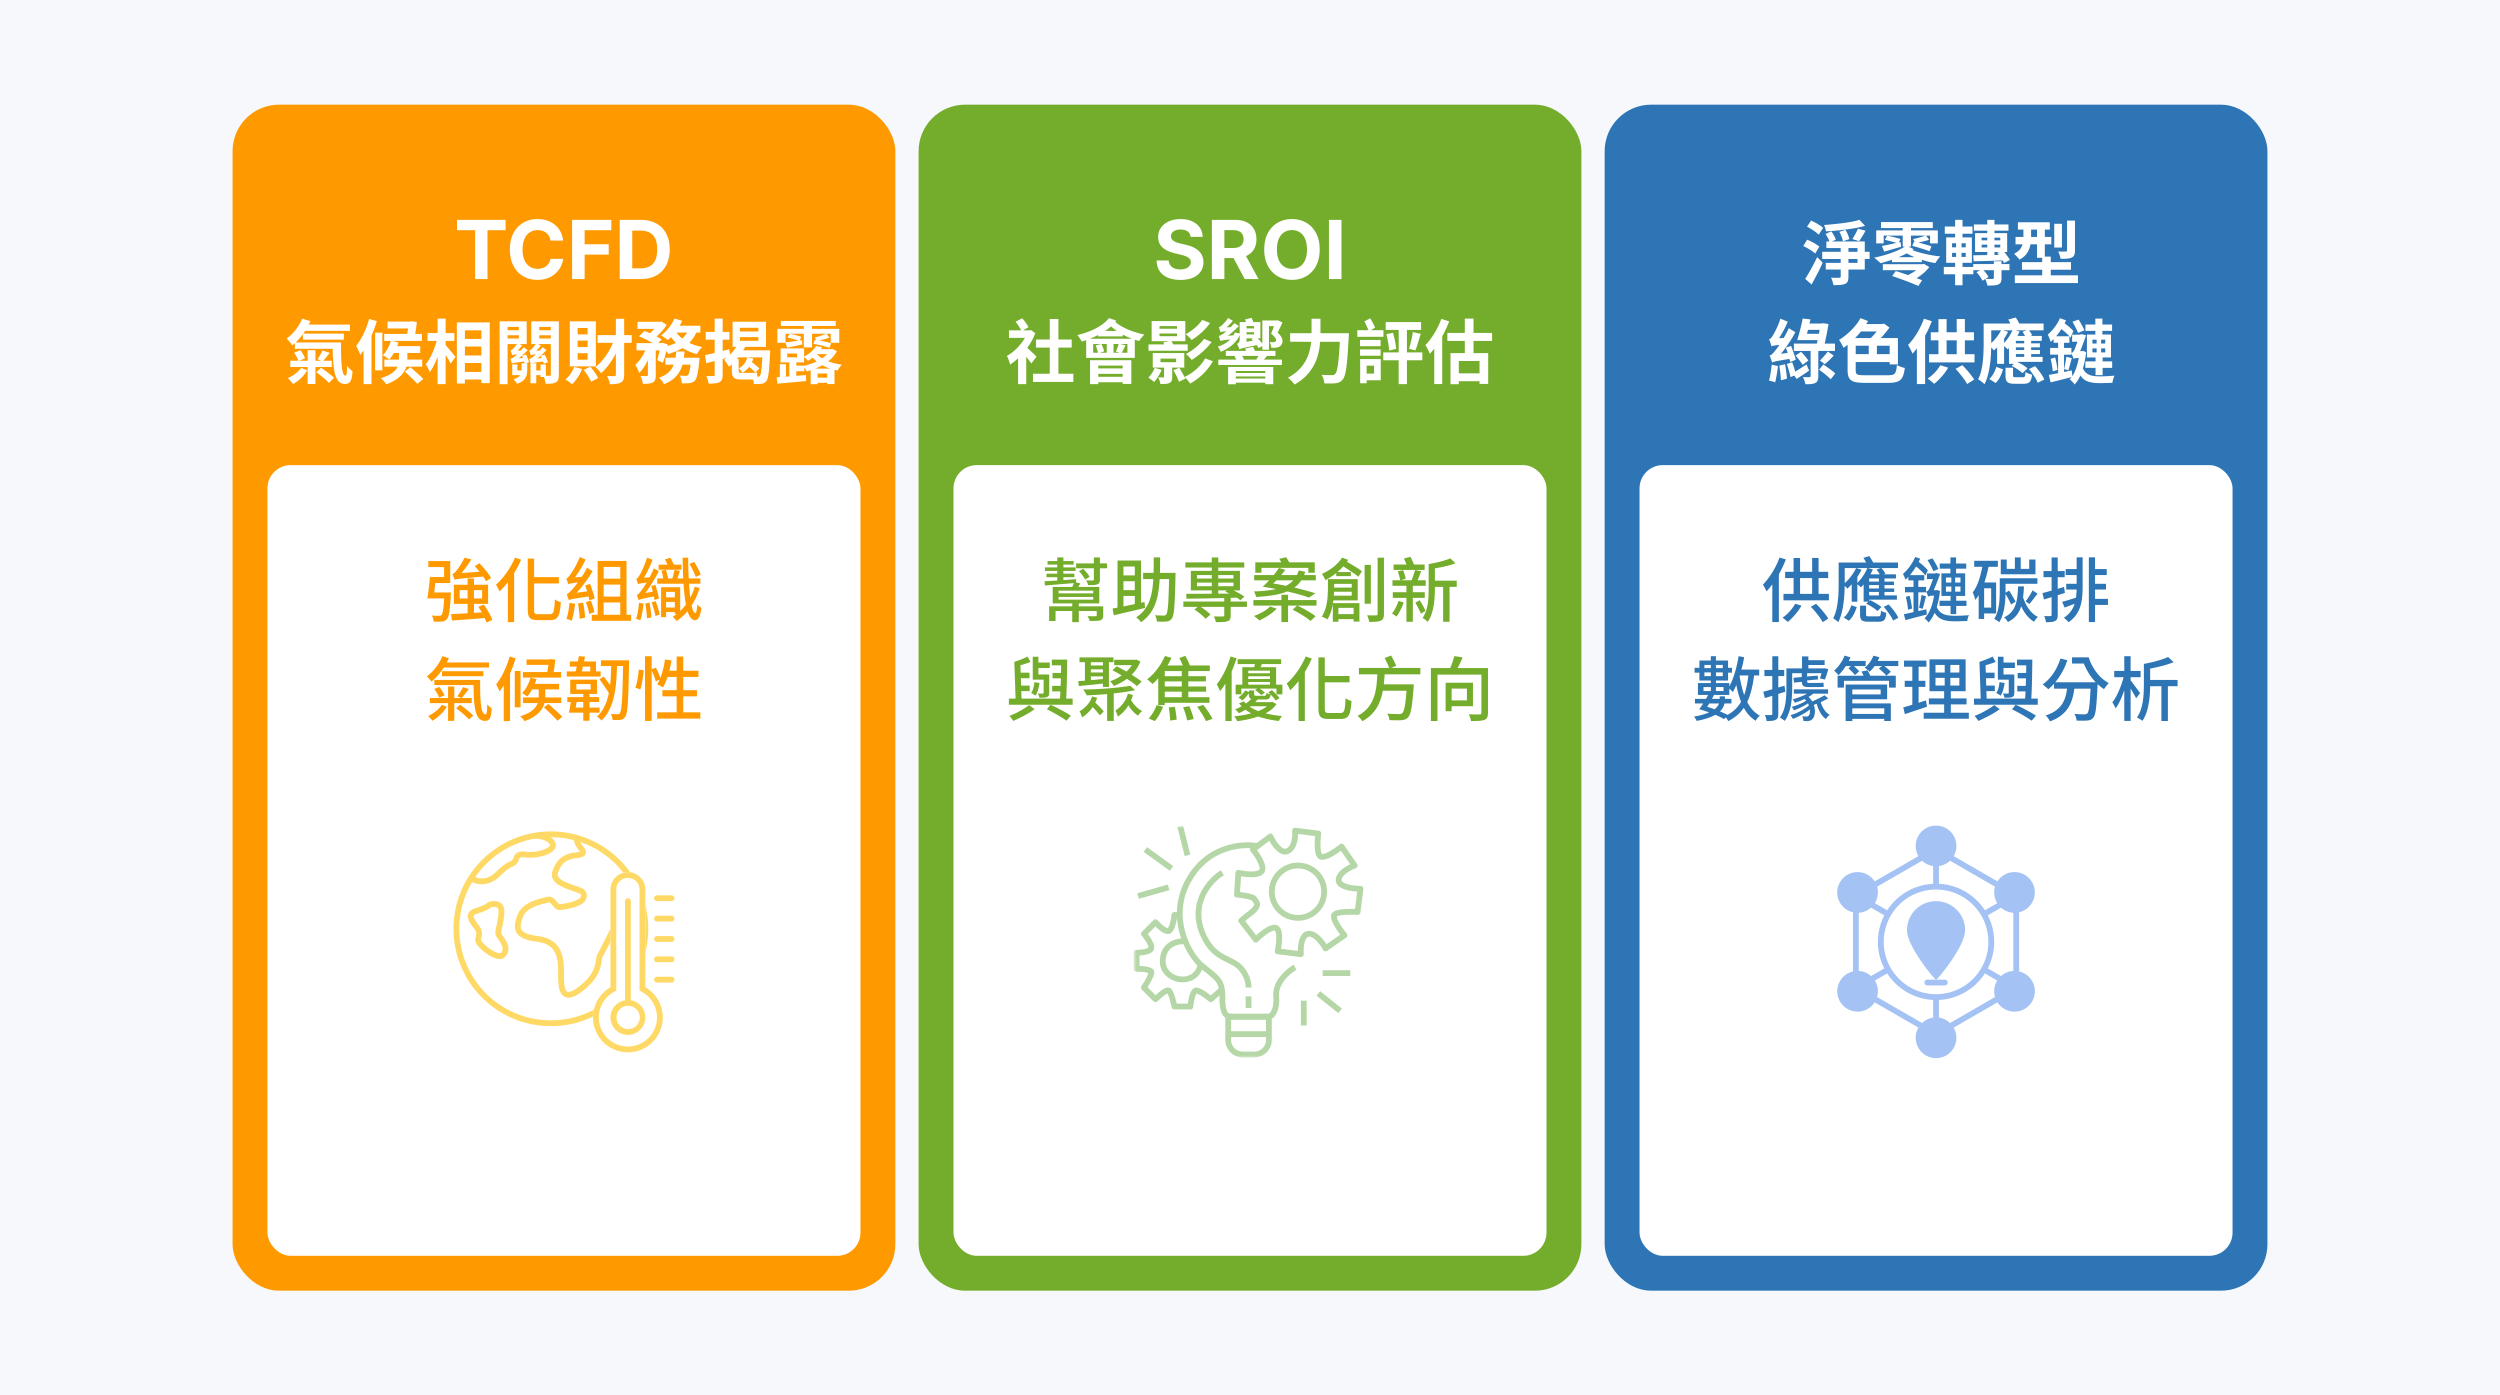
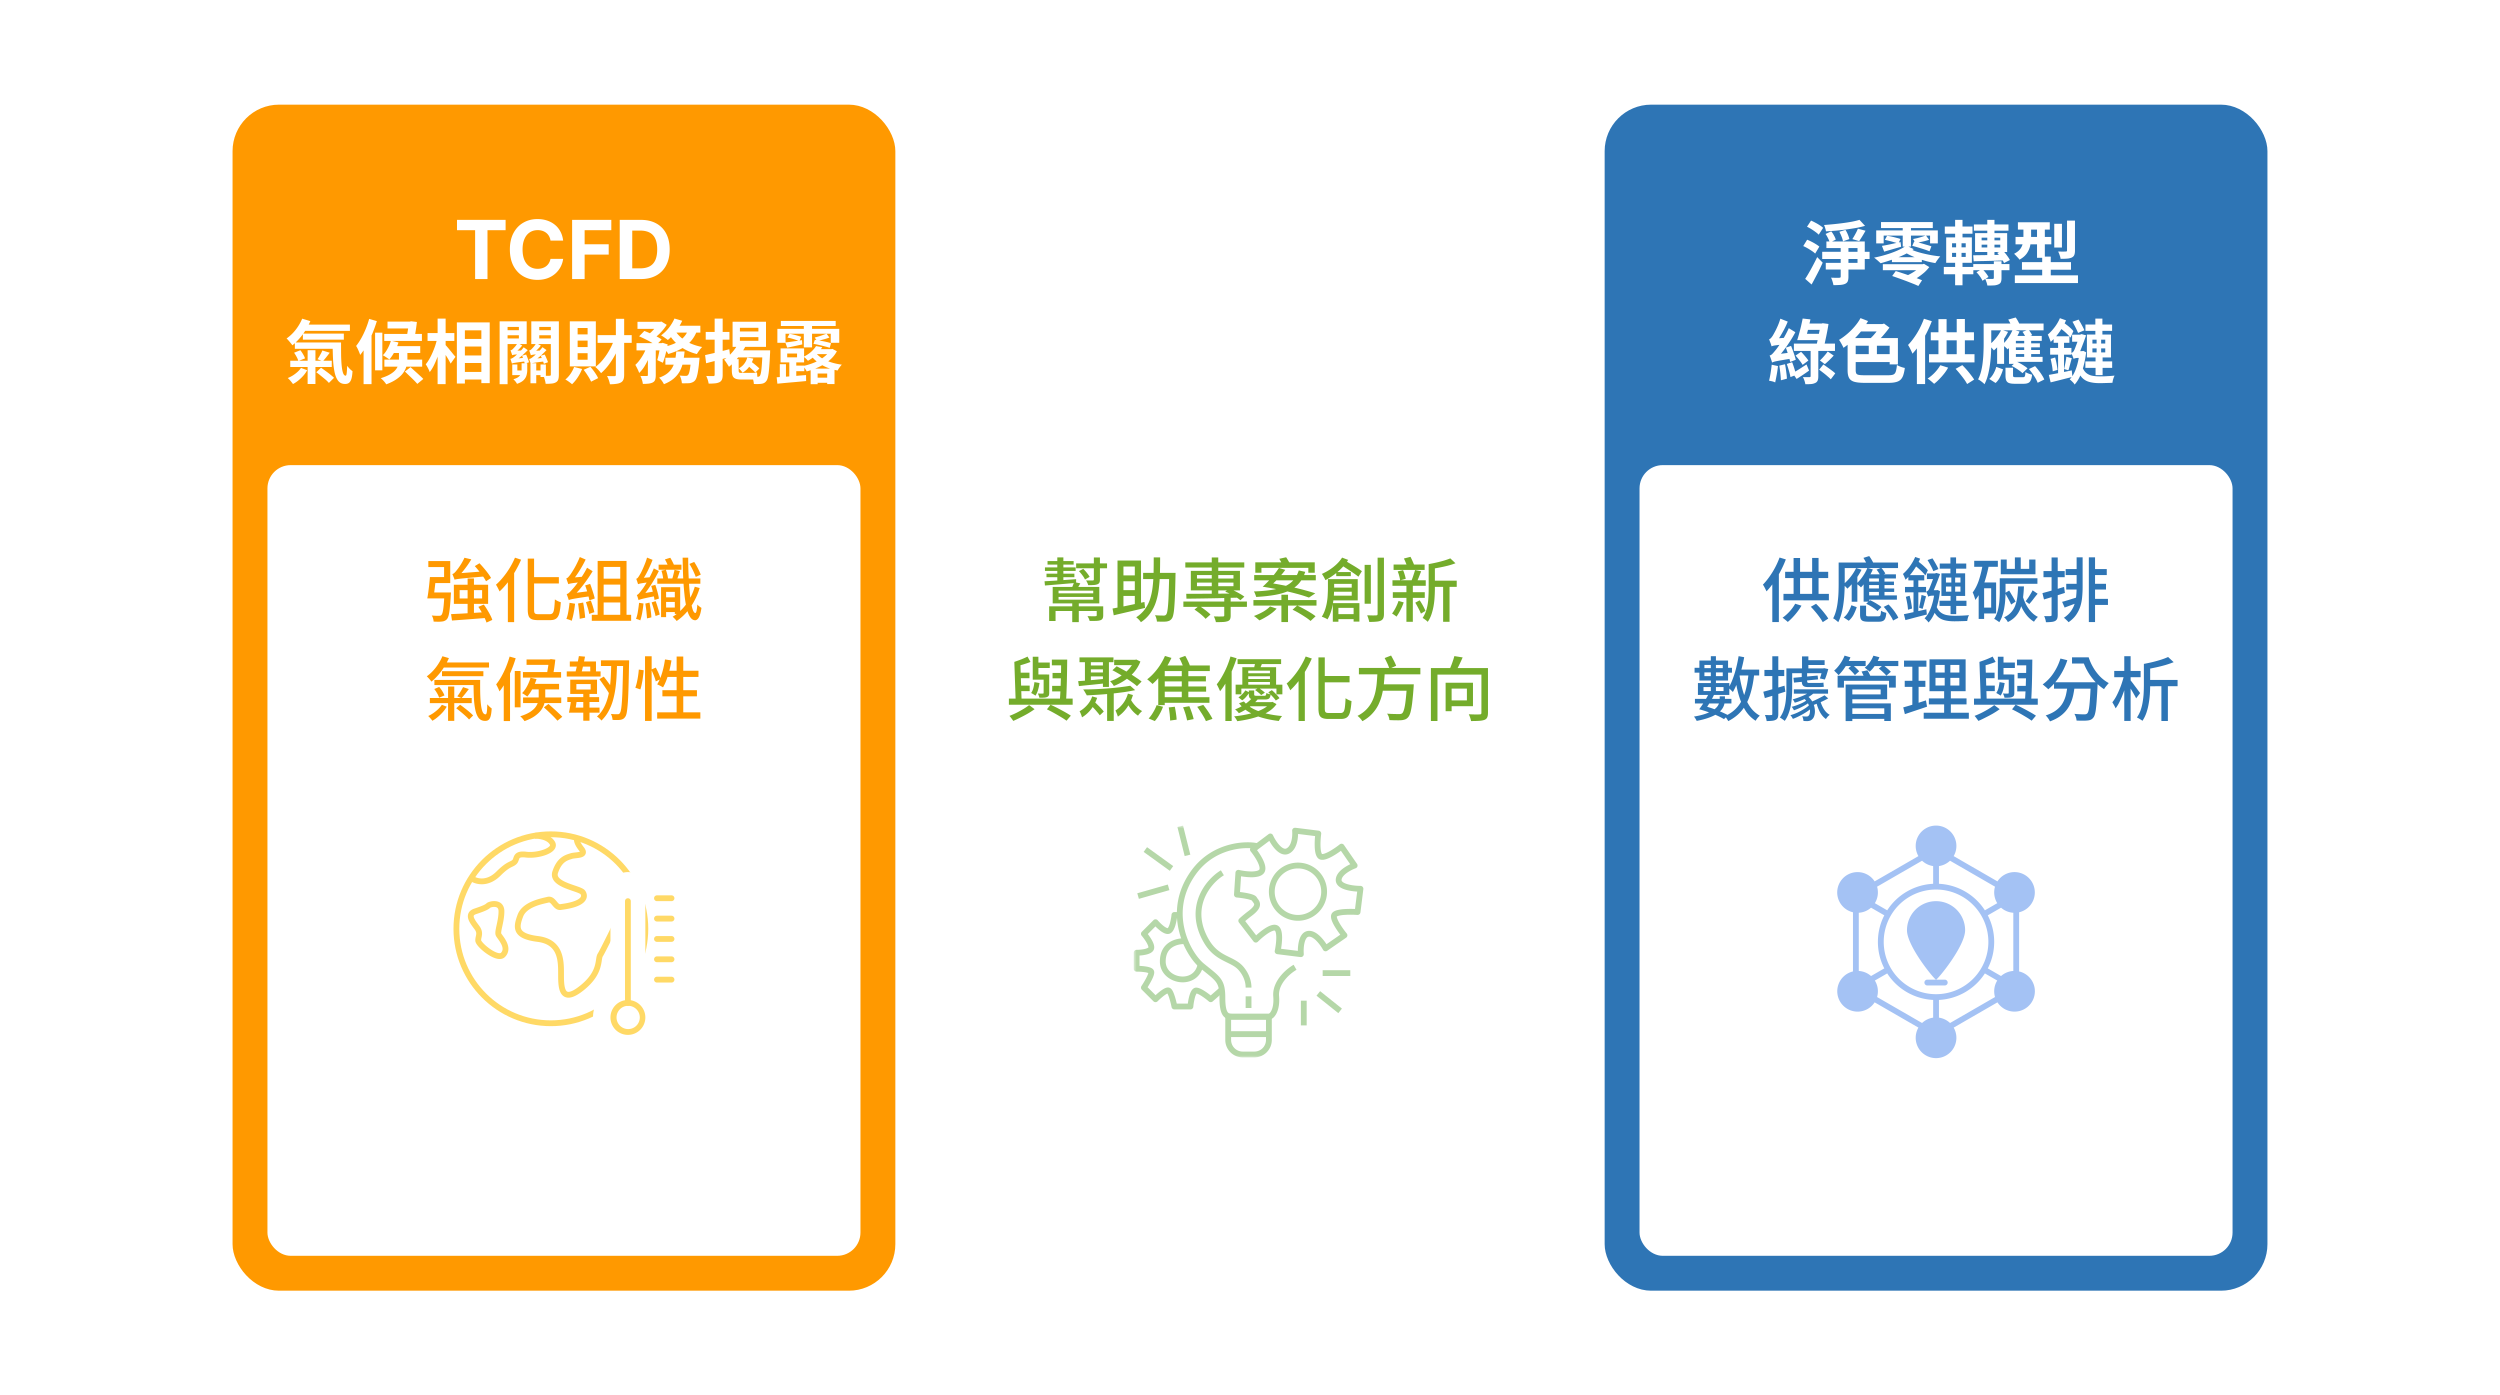
<svg xmlns="http://www.w3.org/2000/svg" width="430" height="240" fill="none" viewBox="0 0 430 240">
-   <path fill="#f6f8fc" d="M0 0h430v240H0z" />
  <rect width="114" height="204" x="40" y="18" fill="#f90" rx="8" />
-   <rect width="114" height="204" x="158" y="18" fill="#74ac2b" rx="8" />
  <rect width="114" height="204" x="276" y="18" fill="#2e75b5" rx="8" />
  <rect width="102" height="136" x="46" y="80" fill="#fff" rx="4" />
  <rect width="102" height="136" x="164" y="80" fill="#fff" rx="4" />
  <rect width="102" height="136" x="282" y="80" fill="#fff" rx="4" />
  <path fill="#f90" d="M110.944 112.872h1.14v11.124h-1.14zm-1.068 2.292.84.12q-.036.492-.12 1.092-.072.6-.192 1.176-.108.576-.264 1.032l-.864-.3q.156-.408.276-.948a16 16 0 0 0 .324-2.172m2.136 0 .78-.336q.264.468.504 1.032t.336.948l-.84.396q-.06-.264-.18-.612a10 10 0 0 0-.288-.732 10 10 0 0 0-.312-.696m2.364-1.74 1.116.168a20 20 0 0 1-.36 1.74q-.216.852-.492 1.596-.264.732-.6 1.296a3 3 0 0 0-.3-.168 3 3 0 0 0-.372-.192 6 6 0 0 0-.336-.156q.336-.516.588-1.2.264-.696.456-1.488t.3-1.596m.192 1.944h5.568v1.068h-5.904zm1.812-2.448h1.14v10.212h-1.14zm-2.448 5.796h5.94v1.056h-5.94zm-.9 3.804h7.428v1.08h-7.428zm-15.024-8.748h4.5v2.04h-.984v-1.152h-3.516zm-.528 1.704h5.82v.888h-5.82zm2.088-2.628 1.056.096-.204.996q-.108.528-.228 1.02-.108.48-.216.852H98.92a29 29 0 0 0 .456-1.944q.108-.54.192-1.02m-.432 4.812v.936h2.46v-.936zm-1.056-.756h4.608v2.448H98.08zm2.244 2.196h1.068v4.872h-1.068zm3.036-5.52h4.116v.972h-4.116zm3.828 0h1.02v.348q0 .132-.012.204a539 539 0 0 1-.072 3.372q-.036 1.428-.084 2.448t-.12 1.68q-.06.66-.144 1.044t-.204.564q-.18.288-.372.396-.192.12-.468.168a3 3 0 0 1-.624.036q-.36 0-.744-.012a2.5 2.5 0 0 0-.096-.528 2 2 0 0 0-.192-.504q.372.036.684.048h.48a.6.6 0 0 0 .228-.036.5.5 0 0 0 .168-.192q.12-.168.204-.696t.144-1.524q.072-1.008.108-2.616.048-1.608.096-3.924zm-2.052.348h.996a51 51 0 0 1-.072 2.172 26 26 0 0 1-.192 2.208q-.144 1.092-.432 2.124a9 9 0 0 1-.78 1.92 6.3 6.3 0 0 1-1.212 1.584 2.6 2.6 0 0 0-.36-.384 3 3 0 0 0-.408-.312 5.2 5.2 0 0 0 1.152-1.452q.456-.84.708-1.8.264-.96.384-1.98.12-1.032.156-2.064.048-1.044.06-2.016m-7.56 5.976h5.472v.84h-5.472zm.636 1.8h4.908v.876h-5.1zm0-1.188.972.072q-.06.504-.156 1.056-.084.54-.18.936h-.996q.096-.42.192-.996t.168-1.068m4.884-3.696.756-.444a38 38 0 0 1 1.272 1.728q.312.42.492.744l-.792.528q-.18-.324-.48-.768-.288-.444-.624-.912a20 20 0 0 0-.624-.876m-11.844-.252 1.032.24a9.3 9.3 0 0 1-.696 1.656q-.42.792-.9 1.344a2 2 0 0 0-.264-.192 3 3 0 0 0-.324-.216 5 5 0 0 0-.3-.18 5.2 5.2 0 0 0 .852-1.188 7.2 7.2 0 0 0 .6-1.464m-.12 1.056h5.028v.948h-5.028zm-1.164 2.34h6.564v.96h-6.564zm-.024-4.368h6.564v.948h-6.564zm2.712 2.484h1.128v1.752q0 .516-.132 1.08a3.4 3.4 0 0 1-.516 1.128q-.372.552-1.08 1.068-.696.516-1.836.924a5 5 0 0 0-.336-.432 2.7 2.7 0 0 0-.408-.396q1.092-.348 1.728-.768t.948-.876.408-.9q.096-.456.096-.852zm-4.116-2.664h.996v6.24h-.996zm-.888-2.484 1.044.288a22 22 0 0 1-.744 2.088 19 19 0 0 1-.948 1.968 12 12 0 0 1-1.092 1.644 4 4 0 0 0-.156-.372 6 6 0 0 0-.216-.456 3 3 0 0 0-.204-.372q.48-.6.912-1.368t.792-1.644q.36-.888.612-1.776m-1.008 3.276 1.056-1.044.024.024v8.832h-1.08zm3.924-2.784h4.14v.936h-4.14zm3.864 0h.12l.18-.06.78.096q-.072.684-.18 1.404-.108.708-.228 1.296l-1.056-.108q.072-.42.144-.876.084-.468.144-.9t.096-.732zm-.876 8.244.78-.588q.384.336.828.744.456.396.864.792.42.384.684.672l-.828.672a19 19 0 0 0-.648-.696 42 42 0 0 0-.84-.816q-.444-.42-.84-.78M75.94 113.94h8.172v.876H75.94zm.084 1.512h7.116v.852h-7.116zm-1.308 1.5h7.068v.876h-7.068zm-.78 3.108h7.2v.876h-7.2zm2.16-7.188 1.116.324a11.6 11.6 0 0 1-.828 1.548q-.468.744-1.032 1.38a9.3 9.3 0 0 1-1.14 1.116 4 4 0 0 0-.228-.288 6 6 0 0 0-.576-.624q.84-.6 1.548-1.512a9 9 0 0 0 1.14-1.944m5.352 4.08h1.14q-.012 1.32.012 2.412.036 1.092.132 1.884.096.78.276 1.2.192.42.516.42.156 0 .216-.468.06-.48.072-1.26.168.192.372.396.216.192.384.312-.036.78-.156 1.248-.108.468-.336.684-.216.216-.636.216-.696 0-1.104-.504-.396-.504-.588-1.428-.192-.936-.252-2.232a78 78 0 0 1-.048-2.88m-6.756 1.56.852-.36q.288.336.54.744t.36.72l-.912.384a3.8 3.8 0 0 0-.336-.732 6 6 0 0 0-.504-.756m2.376-.432h1.068v5.904h-1.068zm2.58.108.996.324q-.312.42-.648.84t-.612.72l-.732-.312q.18-.216.36-.492a13 13 0 0 0 .636-1.08M76 121.224l.84.324q-.264.468-.672.936a8 8 0 0 1-.876.84q-.456.396-.924.648a4 4 0 0 0-.348-.432 3.5 3.5 0 0 0-.372-.384 6 6 0 0 0 .888-.504q.444-.312.828-.672.384-.372.636-.756m2.472.6.66-.612q.384.264.804.6.432.324.816.66.384.324.624.588l-.696.696a7 7 0 0 0-.612-.612 25 25 0 0 0-1.596-1.32m35.292-23.66.756-.168q.156.396.264.864t.12.816l-.816.192q0-.336-.096-.816a5.5 5.5 0 0 0-.228-.888m-.48-1.044h3.924v.876h-3.924zm-.228 2.376h7.404v.912h-7.404zm1.092 3.24h2.328v.792h-2.328zm-.444-1.74h.864v5.148h-.864zm2.316-2.988.924.216q-.156.456-.312.924a8 8 0 0 1-.312.792l-.756-.204q.084-.24.168-.54.084-.312.156-.624.084-.312.132-.564m1.392-2.088h.96a70 70 0 0 0 .216 5.532q.108 1.188.252 2.088.156.888.336 1.392.192.492.42.504.132 0 .216-.384.084-.396.132-1.08.084.108.216.228.144.12.276.216l.216.144q-.12.84-.3 1.308t-.384.636q-.204.18-.396.18-.504-.012-.864-.552-.36-.528-.6-1.5a19 19 0 0 1-.372-2.304 53 53 0 0 1-.228-2.952q-.072-1.632-.096-3.456m1.164 1.08.828-.348q.336.516.648 1.128t.48 1.056l-.864.396a6 6 0 0 0-.276-.684q-.168-.396-.384-.804t-.432-.744m.924 3.912.84.228a11.9 11.9 0 0 1-1.524 3.228 9 9 0 0 1-2.436 2.448 1.4 1.4 0 0 0-.192-.252 8 8 0 0 0-.252-.264 3 3 0 0 0-.24-.216 8.4 8.4 0 0 0 2.376-2.22 9.5 9.5 0 0 0 1.428-2.952m-5.136-4.692.924-.288q.204.324.396.72.204.396.3.672l-.972.336a4 4 0 0 0-.264-.696 7 7 0 0 0-.384-.744m-.3 4.776h2.928v4.596h-.924V101.8h-2.004zm.06 3.504h2.34v.78h-2.34zm-2.112-3.72.708-.18q.132.384.252.828.132.432.228.84.096.396.132.696l-.756.228q-.036-.3-.132-.72-.084-.42-.204-.864a13 13 0 0 0-.228-.828m-1.02 3.036.72-.168q.12.612.204 1.32.096.708.12 1.224l-.756.168a10 10 0 0 0-.06-.78 18 18 0 0 0-.096-.9q-.06-.468-.132-.864m-1.068-.132.756.12a18 18 0 0 1-.216 1.572q-.144.78-.336 1.332-.12-.072-.36-.156a7 7 0 0 0-.372-.108q.216-.552.324-1.284.12-.744.204-1.476m-.18-3.204a3 3 0 0 0-.084-.264 3 3 0 0 0-.12-.36q-.06-.18-.108-.3a.6.6 0 0 0 .288-.204q.144-.18.3-.456a5 5 0 0 0 .348-.636q.228-.468.48-1.092.264-.624.444-1.26l.948.384q-.24.648-.552 1.308-.3.66-.636 1.26t-.684 1.08v.024l-.096.048a1.8 1.8 0 0 0-.432.312q-.096.084-.096.156m0 0-.012-.756.468-.3 2.028-.168q-.036.204-.072.444-.024.24-.024.408-.912.084-1.392.156t-.684.12-.312.096m.084 2.748a1 1 0 0 0-.072-.252 8 8 0 0 0-.108-.348q-.06-.18-.12-.288.18-.048.372-.264a5 5 0 0 0 .444-.552q.132-.156.384-.528.252-.384.552-.9.312-.528.612-1.116.312-.6.564-1.212l.864.444q-.396.816-.888 1.632-.48.804-.996 1.548-.504.732-1.044 1.32v.036l-.084.048a1 1 0 0 0-.192.12q-.108.072-.204.156-.084.072-.084.156m0 0-.048-.792.432-.312 2.772-.468a5 5 0 0 0-.012.828q-.948.18-1.536.3-.576.12-.9.204-.312.084-.468.132a1 1 0 0 0-.24.108m2.256.384.684-.216q.216.552.408 1.2.204.636.3 1.104l-.72.252q-.096-.48-.288-1.128a25 25 0 0 0-.384-1.212m-10.296 2.136h6.768v1.032h-6.768zm1.764-6.216h3.504v1.02h-3.504zm0 3.084h3.504v1.008h-3.504zm-.756-6.132h4.968v9.792h-1.08v-8.76h-2.856v8.76h-1.032zm-2.148 4.212.852-.264q.168.408.312.876.156.456.288.888t.192.744l-.924.324a7 7 0 0 0-.168-.78 16 16 0 0 0-.552-1.788m-1.224 3.108.876-.168a24 24 0 0 1 .348 2.604l-.936.192q-.012-.36-.06-.804a48 48 0 0 0-.108-.936q-.048-.48-.12-.888m-1.464-.12.948.156a18 18 0 0 1-.24 1.584 9.6 9.6 0 0 1-.336 1.356 3 3 0 0 0-.276-.132q-.168-.06-.348-.12l-.288-.084q.216-.54.336-1.284.132-.744.204-1.476m-.216-3.204a2 2 0 0 0-.096-.288q-.06-.18-.132-.372-.06-.192-.12-.336a.7.7 0 0 0 .336-.204 5 5 0 0 0 .372-.456q.096-.132.288-.432t.432-.708q.24-.42.468-.9.24-.48.432-.972l1.008.432q-.48.996-1.104 1.98a15 15 0 0 1-1.224 1.692v.024l-.108.06q-.096.048-.228.132a1.3 1.3 0 0 0-.228.18q-.096.084-.096.168m0 0-.036-.804.504-.312 2.184-.18q-.036.216-.072.48-.024.264-.024.432-.744.072-1.212.132-.456.048-.732.096-.264.048-.408.084a1 1 0 0 0-.204.072m.084 2.748a2.4 2.4 0 0 0-.096-.3 12 12 0 0 0-.264-.744.94.94 0 0 0 .432-.252q.228-.216.516-.54.156-.168.456-.528a21 21 0 0 0 1.416-2.004q.384-.6.684-1.212l.96.6a24 24 0 0 1-2.22 3.108q-.6.708-1.2 1.296v.024l-.108.06q-.108.06-.24.144a1.3 1.3 0 0 0-.24.168q-.096.096-.096.18m0 0-.048-.828.516-.336 3.264-.42q-.024.204-.048.48-.024.264-.012.432-1.116.156-1.8.264t-1.056.18a9 9 0 0 0-.552.12q-.168.048-.264.108m2.952.336.84-.264q.192.468.36 1.032.168.552.252.96l-.888.3a7 7 0 0 0-.228-.972 21 21 0 0 0-.336-1.056m-10.008-7.488h1.092v8.748q0 .336.048.516.06.168.216.24.156.06.456.06h1.992q.336 0 .504-.216t.24-.768.12-1.56q.204.144.492.288.3.144.528.192-.072 1.14-.24 1.824-.156.672-.516.96-.36.3-1.056.3h-2.16q-.672 0-1.044-.168a.95.95 0 0 1-.528-.564q-.144-.408-.144-1.128zm-2.196-.156 1.056.348q-.444 1.02-1.032 2.028a19 19 0 0 1-1.272 1.884q-.684.876-1.404 1.548a3 3 0 0 0-.168-.348 8 8 0 0 0-.228-.444 2 2 0 0 0-.228-.36q.648-.564 1.248-1.308.612-.744 1.128-1.596.528-.864.9-1.752m-1.224 3.072 1.08-1.068v9.084h-1.08zm4.068.276h4.704v1.092H91.42zm-13.836 6.36 1.788-.084q1.008-.06 2.136-.132l2.268-.144-.024 1.008-2.148.168q-1.08.084-2.076.156l-1.788.132zm4.692-1.248.936-.396q.3.408.588.888.288.468.528.936.24.456.348.816l-.996.456a8 8 0 0 0-.336-.828 11 11 0 0 0-.504-.96 12 12 0 0 0-.564-.912m-3.216-2.88v1.44h3.864v-1.44zm-.996-.924h5.892v3.288h-5.892zm2.364-1.08h1.092v6.336l-1.092.036zm-6.3 2.412h2.7v1.02h-2.7zm2.328 0h1.116l-.012.084q0 .084-.012.192 0 .108-.012.18a39 39 0 0 1-.168 2.196q-.084.84-.204 1.296-.12.444-.3.648a1.1 1.1 0 0 1-.384.276 1.3 1.3 0 0 1-.468.12 4 4 0 0 1-.612.036q-.384 0-.816-.024-.012-.24-.096-.54a1.8 1.8 0 0 0-.228-.504q.396.036.744.048h.504q.144 0 .24-.024a.32.32 0 0 0 .168-.108q.132-.12.228-.516t.168-1.164q.072-.78.144-2.028zm-2.508-2.652h1.02q-.048.612-.12 1.284t-.156 1.296q-.072.624-.156 1.092h-1.044a18 18 0 0 0 .18-1.104 54 54 0 0 0 .276-2.568m.228 0h2.208V97.54h-2.712v-1.032h3.768v3.78h-3.264zm7.488-1.884.804-.492q.372.384.756.84.384.444.708.888.336.444.528.804l-.864.564a6.4 6.4 0 0 0-.504-.816q-.312-.456-.696-.924-.372-.468-.732-.864m-3.48 2.34a2 2 0 0 0-.096-.288l-.144-.36a3 3 0 0 0-.144-.324.75.75 0 0 0 .312-.168q.156-.132.336-.348.108-.132.372-.48.264-.36.552-.828a10 10 0 0 0 .516-.984l1.176.276q-.324.552-.708 1.092t-.78 1.02-.78.84v.036l-.096.048a6 6 0 0 0-.216.132q-.12.072-.216.168-.084.084-.084.168m0 0-.024-.768.576-.324 4.488-.348q.012.192.072.456.06.252.096.42-1.296.108-2.172.192-.876.072-1.428.132-.552.048-.876.096a5 5 0 0 0-.468.072q-.156.024-.264.072" />
  <path fill="#74ac2b" d="M246.116 114.912h9.096v1.116h-7.968v7.98h-1.128zm8.688 0h1.128v7.692q0 .504-.132.78-.12.288-.468.432-.36.132-.936.168-.564.036-1.38.036a3 3 0 0 0-.084-.384 5 5 0 0 0-.3-.78l.78.024q.384.012.672.012.288-.012.408-.012.18 0 .24-.06.072-.06.072-.228zm-4.656-2.064 1.428.228q-.288.672-.624 1.356t-.624 1.164l-1.092-.252q.168-.348.336-.78.18-.444.324-.888.156-.444.252-.828m-1.5 4.584h1.032v4.896h-1.032zm.456 0h4.248v4.032h-4.248v-.996h3.204v-2.028h-3.204zm-15.372-2.544h10.572v1.092h-10.572zm3.852 2.82h4.704v1.104h-4.704zm4.404 0h1.188l-.012.096q0 .096-.012.216 0 .12-.012.204a54 54 0 0 1-.252 2.724q-.132 1.044-.3 1.62-.168.564-.408.816-.24.264-.516.36a2.6 2.6 0 0 1-.636.132 10 10 0 0 1-.888.012q-.552 0-1.164-.036a2.2 2.2 0 0 0-.12-.576 1.7 1.7 0 0 0-.288-.528q.636.048 1.2.06.576.012.84.012.192 0 .324-.024a.56.56 0 0 0 .252-.12q.18-.168.324-.696.156-.54.264-1.536.12-.996.216-2.556zm-5.064-2.148h1.26q-.048.948-.144 1.92a15 15 0 0 1-.312 1.896 9 9 0 0 1-.624 1.8 6.3 6.3 0 0 1-1.092 1.584q-.672.732-1.68 1.284a3.3 3.3 0 0 0-.372-.48 3.3 3.3 0 0 0-.468-.432q.948-.492 1.56-1.14a5.4 5.4 0 0 0 .984-1.428q.36-.768.54-1.608t.24-1.692q.072-.864.108-1.704m1.236-2.376 1.104-.432q.24.42.492.912t.384.852l-1.164.504a6.4 6.4 0 0 0-.348-.888q-.24-.516-.468-.948m-11.388-.108h1.092v8.748q0 .336.048.516.06.168.216.24.156.06.456.06h1.992q.336 0 .504-.216t.24-.768.12-1.56q.204.144.492.288.3.144.528.192-.072 1.14-.24 1.824-.156.672-.516.96-.36.3-1.056.3h-2.16q-.672 0-1.044-.168a.95.95 0 0 1-.528-.564q-.144-.408-.144-1.128zm-2.196-.156 1.056.348q-.444 1.02-1.032 2.028a19 19 0 0 1-1.272 1.884q-.684.876-1.404 1.548a3 3 0 0 0-.168-.348 8 8 0 0 0-.228-.444 2 2 0 0 0-.228-.36q.648-.564 1.248-1.308.612-.744 1.128-1.596.528-.864.9-1.752m-1.224 3.072 1.08-1.068v9.084h-1.08zm4.068.276h4.704v1.092h-4.704zm-14.556-2.88h7.488v.828h-7.488zm1.404 2.412h4.656v.516h-4.656zm0 .984h4.656v.516h-4.656zm-.588-2.028h5.808v3.336h-1.056v-2.736H214.7v2.736h-1.02zm-1.152 3.012h8.04v1.656h-1.02v-.984h-6.036v.984h-.984zm1.68.972.684.372q-.228.336-.54.72-.312.372-.696.624l-.648-.516q.36-.216.672-.552.324-.336.528-.648m.588.024h.924v.636q0 .18.072.228.084.048.36.048h1.308q.192 0 .252-.084.072-.096.108-.396.132.072.348.144a7 7 0 0 0 .384.096q-.06.516-.264.696t-.708.18h-1.536q-.492 0-.768-.072-.264-.072-.372-.264-.108-.204-.108-.576zm1.068-.084.624-.372q.276.18.576.42.312.228.492.408l-.636.42a4 4 0 0 0-.48-.444 6 6 0 0 0-.576-.432m2.28.396.612-.372q.348.3.732.696.384.384.588.684l-.636.408a5.6 5.6 0 0 0-.576-.696 10 10 0 0 0-.72-.72m-2.76.948.996.204a8 8 0 0 1-1.38 1.32 11 11 0 0 1-1.92 1.128 2.2 2.2 0 0 0-.3-.36 2.6 2.6 0 0 0-.348-.3 8.4 8.4 0 0 0 1.776-.936q.756-.54 1.176-1.056m3.06.744h.228l.18-.048.708.384q-.78 1.152-2.508 1.884-1.716.72-4.248 1.056a2.5 2.5 0 0 0-.228-.42 3 3 0 0 0-.312-.408q2.4-.252 4.008-.852t2.172-1.428zm-4.488-.12q.588.732 1.56 1.248t2.256.828 2.748.432q-.144.156-.312.408a6 6 0 0 0-.252.444q-1.5-.168-2.808-.54a9.6 9.6 0 0 1-2.34-.996 6.1 6.1 0 0 1-1.692-1.512zm1.08.12h3.708v.708h-4.428zm.888-6.996 1.236.132q-.132.36-.276.696-.132.324-.24.576l-.984-.168q.084-.288.156-.624.084-.348.108-.612m-4.284-.852 1.056.3q-.324 1.032-.768 2.076-.444 1.032-.972 1.968-.528.924-1.104 1.632a5 5 0 0 0-.156-.36 6 6 0 0 0-.216-.456 3 3 0 0 0-.204-.372q.492-.6.924-1.368a15 15 0 0 0 1.44-3.42m-.876 3.096 1.044-1.056.036.024v9.024h-1.08zm-10.392-3.192 1.116.336q-.396.864-.924 1.692a15 15 0 0 1-1.128 1.548q-.588.72-1.212 1.248a2 2 0 0 0-.252-.252 6 6 0 0 0-.348-.3 2.5 2.5 0 0 0-.312-.252 8 8 0 0 0 1.188-1.104q.576-.636 1.056-1.38.48-.756.816-1.536m2.892 2.256h1.128v5.316h-1.128zm-3.288 1.224h7.44v.9h-7.44zm0 1.764h7.476v.9h-7.476zm1.044 3.612 1.044-.12q.12.54.204 1.164.096.624.108 1.056l-1.116.156q0-.288-.036-.672a10 10 0 0 0-.084-.804 10 10 0 0 0-.12-.78m2.472-.024 1.068-.192q.156.348.3.756.156.408.264.78.12.384.18.684l-1.128.228a9 9 0 0 0-.264-1.08 12 12 0 0 0-.42-1.176m2.424-.084 1.044-.324q.3.36.6.792.312.432.564.852.264.42.42.756l-1.128.384a6 6 0 0 0-.384-.756q-.24-.42-.54-.864a13 13 0 0 0-.576-.84m-6.972-.288 1.092.276a8 8 0 0 1-.612 1.32 6.2 6.2 0 0 1-.792 1.14l-1.068-.444q.396-.396.768-1.032.384-.636.612-1.26m3.9-8.1 1.02-.372q.24.396.456.864.228.468.336.804l-1.068.432a7 7 0 0 0-.312-.828 9 9 0 0 0-.432-.9m-3.036 6.732h8.22v.96h-8.22zm.528-5.46h7.752v.972h-7.752v5.856h-1.116v-6.168l.66-.66zm-14.664-1.38h5.844v.828h-5.844zm1.44 1.38h3.096v.672h-3.096zm0 1.212h3.096v.672h-3.096zm4.524-2.184h3.744v.924h-3.744zm-1.932-.084h1.032v4.752h-1.032zm5.352.084h.192l.192-.048.708.348a6.3 6.3 0 0 1-1.116 1.86q-.708.804-1.608 1.392a9.2 9.2 0 0 1-1.848.948 2.2 2.2 0 0 0-.288-.42 5 5 0 0 0-.348-.396 7.3 7.3 0 0 0 1.68-.792 7.2 7.2 0 0 0 1.476-1.212q.648-.696.96-1.5zm-9.612 3.672q.612-.036 1.404-.096a340 340 0 0 0 1.668-.156l1.776-.168v.78l-2.508.264q-1.248.12-2.208.228zm5.892-1.872.732-.684q.54.276 1.128.6a25 25 0 0 1 2.28 1.392q.516.336.876.636l-.792.792a7.5 7.5 0 0 0-.828-.648q-.492-.36-1.068-.732a29 29 0 0 0-1.176-.72q-.6-.36-1.152-.636m3.06 2.664.852.756q-.828.18-1.872.336a69 69 0 0 1-2.148.264 71 71 0 0 1-2.22.18q-1.092.072-2.076.12-.06-.12-.18-.312a6 6 0 0 0-.228-.396 2.3 2.3 0 0 0-.228-.312q1.02 0 2.124-.048a64 64 0 0 0 2.184-.132 45 45 0 0 0 2.064-.204q.984-.12 1.728-.252m-7.788-4.548h1.02v4.02l-1.02.108zm3.816 5.868.564-.576.576.18v5.124h-1.14zm-2.952 1.884.636-.552q.312.264.636.588.336.324.624.636.3.312.48.564l-.684.648a9 9 0 0 0-.468-.588 11 11 0 0 0-.6-.672 12 12 0 0 0-.624-.624m.384-1.368.852.24a6.3 6.3 0 0 1-1.044 1.968 5.6 5.6 0 0 1-1.56 1.392 3 3 0 0 0-.096-.324q-.072-.192-.156-.396a1.7 1.7 0 0 0-.168-.324q.72-.408 1.296-1.056.588-.648.876-1.5m6.144-.48.864.24a7.5 7.5 0 0 1-1.032 2.172 6.1 6.1 0 0 1-1.56 1.548 2 2 0 0 0-.108-.324 9 9 0 0 0-.156-.408 2.5 2.5 0 0 0-.156-.324q.732-.456 1.296-1.188a5 5 0 0 0 .852-1.716m.456.948q.204.396.516.792t.696.732q.384.324.78.528-.168.132-.384.372a3 3 0 0 0-.324.42 5 5 0 0 1-.816-.684 6.7 6.7 0 0 1-.72-.912 6.7 6.7 0 0 1-.54-.984zm-13.536-6.804h2.232v.984h-2.232zm-2.736.504h2.376v.948h-2.376zm2.856 1.788h2.064v.936h-2.064zm-.072 2.232h2.028v.948h-2.028zm-5.94-2.268h2.04v.948h-2.04zm.072 2.22h2.004v.948H175.1zm7.416-4.476h1.044l-.024 1.836q-.012.96-.036 1.92t-.06 1.836a50 50 0 0 1-.084 1.524h-1.068q.048-.672.096-1.548t.072-1.836q.036-.972.048-1.932t.012-1.8m-5.784-.516.516.924q-.588.228-1.26.432-.66.192-1.248.36a2 2 0 0 0-.108-.396 4 4 0 0 0-.168-.408q.576-.192 1.2-.432.624-.252 1.068-.48m.9.024h.972v3.048h1.488v.9h-2.46zm-4.104 7.2h10.968v1.056h-10.968zm6.54 1.848.624-.792q.636.288 1.284.624t1.224.66.984.6l-.744.864a11 11 0 0 0-.948-.624q-.552-.336-1.176-.684a23 23 0 0 0-1.248-.648m-3.06-.732.936.708q-.504.372-1.14.744-.624.36-1.284.684-.648.336-1.236.588a9 9 0 0 0-.312-.432 4 4 0 0 0-.348-.432q.576-.216 1.212-.528.636-.324 1.212-.672t.96-.66m-2.544-7.428 1.044.288.204 6.36h-1.02zm3.456 3.48.876.156q-.084.6-.252 1.188a3.5 3.5 0 0 1-.444.984q-.12-.096-.36-.24a4 4 0 0 0-.384-.216q.264-.384.384-.864.12-.492.18-1.008m1.584-1.308h.96v3.132q0 .312-.072.48-.072.156-.3.264a2 2 0 0 1-.552.108q-.324.012-.768.012a1.6 1.6 0 0 0-.108-.372 3 3 0 0 0-.156-.36l.528.024q.24 0 .324-.012.084 0 .108-.024.036-.036.036-.12zm66.672-16.136h4.38v1.056h-4.38zm-6.48-2.784h5.34v.936h-5.34zm-.132 4.764h5.496v.972h-5.496zm-.06-2.052h5.724v.948h-5.724zm8.712.528h1.104v6.612h-1.104zm-7.812-2.052.924-.216q.156.348.276.768.132.42.18.72l-.96.264a5 5 0 0 0-.156-.744 5 5 0 0 0-.264-.792m2.988-.24 1.044.216q-.192.504-.396 1.02t-.384.876l-.924-.204q.12-.264.24-.6t.228-.684q.12-.348.192-.624m6.06-2.004.888.84a12 12 0 0 1-1.32.42q-.72.18-1.476.324-.744.144-1.464.252a2.3 2.3 0 0 0-.144-.432 2.3 2.3 0 0 0-.204-.42 28 28 0 0 0 1.368-.276q.684-.156 1.296-.336.624-.192 1.056-.372m-7.98.024 1.128-.288q.204.372.396.828.204.444.3.768l-1.176.336a5.6 5.6 0 0 0-.276-.792 10 10 0 0 0-.372-.852m4.26.96h1.068v4.212q0 .66-.048 1.416-.036.756-.168 1.524a10 10 0 0 1-.372 1.488q-.24.72-.648 1.296a1.5 1.5 0 0 0-.252-.24 4 4 0 0 0-.336-.252 2 2 0 0 0-.288-.18q.48-.708.708-1.584a9 9 0 0 0 .276-1.776q.06-.9.06-1.692zm-2.304 6.636.756-.408q.3.432.576.948.276.504.42.876l-.78.468a9 9 0 0 0-.432-.912q-.276-.54-.54-.972m-2.88-.3.888.252a9 9 0 0 1-.564 1.32 9 9 0 0 1-.672 1.128 3 3 0 0 0-.372-.276 3 3 0 0 0-.396-.252 6 6 0 0 0 .624-1.008q.3-.588.492-1.164m1.356-3.036h1.104v6.624h-1.104zm-7.188-3.168h1.068v6.684h-1.068zm2.232-1.236h1.092v9.66q0 .492-.12.756a.84.84 0 0 1-.408.408q-.288.144-.78.18-.48.048-1.224.048a4 4 0 0 0-.144-.564 4 4 0 0 0-.216-.576l.948.024q.432 0 .576-.012.156 0 .216-.06t.06-.216zm-7.884 5.148h4.02v.708h-4.02zm.612 4.56h3.576v.864h-3.576zm-1.272-6.012h1.068v1.524q0 .576-.048 1.272t-.168 1.428q-.12.72-.348 1.416a6 6 0 0 1-.588 1.284 1.5 1.5 0 0 0-.276-.18q-.18-.084-.372-.168a6 6 0 0 0-.324-.12q.36-.564.564-1.2.216-.648.324-1.308t.132-1.284q.036-.624.036-1.152zm.636 0h4.488v3.648h-4.512v-.804h3.48v-2.04h-3.456zm.204 4.128h4.572v3.168h-.996v-2.364h-2.616v2.388h-.96zm1.596-7.836 1.044.396q-.444.72-1.08 1.368-.624.648-1.356 1.188t-1.476.924a4 4 0 0 0-.156-.324 10 10 0 0 0-.228-.408 3 3 0 0 0-.228-.336 10 10 0 0 0 1.344-.732q.66-.432 1.212-.96t.924-1.116m-.336 1.176.576-.816q.372.216.804.48l.888.528q.444.264.828.516t.648.456l-.6.948a12 12 0 0 0-.9-.66q-.54-.372-1.14-.756-.588-.384-1.104-.696m-.672 1.308h2.508v.708h-2.508zm-9.432 3.9h1.14v4.704h-1.14zm-4.488-5.568h10.224v1.788h-1.104v-.84h-8.064v.84h-1.056zm-.192 2.184h10.596v.912H215.72zm-.132 4.308h10.848v.948h-10.848zm7.8-5.1 1.116.24q-.384 1.176-1.068 1.968-.672.78-1.692 1.26-1.008.48-2.424.732-1.404.252-3.252.36a4 4 0 0 0-.18-.504 2 2 0 0 0-.216-.444q1.74-.06 3.048-.264t2.232-.6q.936-.408 1.524-1.08.6-.672.912-1.668m-6.204 2.796.9-.696q1.14.168 2.28.384 1.152.216 2.22.456t1.992.504q.936.252 1.656.492l-1.092.732a25 25 0 0 0-2.124-.66 47 47 0 0 0-2.736-.648 62 62 0 0 0-3.096-.564m2.856-4.8 1.176-.264q.192.276.384.624.204.336.324.576l-1.236.324a6 6 0 0 0-.288-.612q-.192-.36-.36-.648m-2.856 4.8q.468-.42.984-.96.516-.552.996-1.14.48-.6.816-1.128l1.092.336a13 13 0 0 1-.852 1.056 17 17 0 0 1-1.86 1.836zm1.26 3.396 1.14.372q-.36.408-.864.792a9 9 0 0 1-1.044.684 10 10 0 0 1-1.056.552 16 16 0 0 0-.636-.54 6 6 0 0 0-.312-.216 11 11 0 0 0 1.548-.708q.768-.432 1.224-.936m3.876.564.792-.72q.54.24 1.128.564.6.324 1.14.66.552.336.9.624l-.864.804a8 8 0 0 0-.852-.636 27 27 0 0 0-1.116-.696 13 13 0 0 0-1.128-.6m-18.78-1.404h10.932v.912H203.54zm.336-6.732h10.14v.876h-10.14zm6.696 5.988h1.104v3.144q0 .408-.108.636-.108.24-.432.348a3 3 0 0 1-.804.132q-.492.024-1.2.024a3 3 0 0 0-.144-.504 3.5 3.5 0 0 0-.204-.48q.336.012.648.012.312.012.552 0h.336q.156-.012.204-.048.048-.048.048-.156zm-2.148-6.84h1.116v6.444h-1.116zm-2.976 8.964.792-.66q.336.204.708.48.372.264.708.54.336.264.54.492l-.84.744q-.192-.24-.516-.528a8 8 0 0 0-.684-.564q-.36-.276-.708-.504m.432-4.644v.624h6.276v-.624zm0-1.296v.6h6.276v-.6zm-1.056-.72h8.448v3.36h-8.448zm5.916 3.588.672-.54q.468.156.948.408.492.24.936.504.444.252.732.48l-.684.612a5.3 5.3 0 0 0-.72-.516q-.432-.276-.924-.528a8 8 0 0 0-.96-.42m-6.708.36h1.86q1.044-.012 2.22-.012l2.436-.024q1.248-.012 2.484-.036l-.048.732q-1.596.036-3.216.084a530 530 0 0 1-5.7.096zm-7.416-3.6h4.968v1.068h-4.968zm4.488 0h1.092v.108q0 .096-.012.228v.192q-.036 1.884-.084 3.192a46 46 0 0 1-.12 2.148q-.06.828-.168 1.296-.096.468-.24.66a1.14 1.14 0 0 1-.408.384 1.8 1.8 0 0 1-.528.156 5 5 0 0 1-.732.024q-.444 0-.912-.012a2.5 2.5 0 0 0-.108-.564 1.8 1.8 0 0 0-.228-.528 20 20 0 0 0 1.476.06.8.8 0 0 0 .264-.036.5.5 0 0 0 .192-.156q.12-.144.192-.564.084-.432.144-1.236t.096-2.064q.048-1.26.084-3.048zm-2.664-2.664h1.104q0 1.44-.036 2.796a26 26 0 0 1-.192 2.568q-.144 1.224-.492 2.292a7.1 7.1 0 0 1-.984 1.956 5.9 5.9 0 0 1-1.608 1.536q-.12-.204-.36-.456a5 5 0 0 0-.444-.396 5.4 5.4 0 0 0 1.5-1.392 6.2 6.2 0 0 0 .9-1.788q.312-.984.432-2.112.132-1.128.156-2.388.024-1.272.024-2.616m-6.228.54h4.044v7.824h-1.068v-6.792h-1.956v7.56h-1.02zm-.852 8.256 1.572-.3q.9-.18 1.908-.396l2.004-.432.108 1.02a351 351 0 0 1-1.92.456q-.96.228-1.848.432t-1.62.384zm1.38-5.7h2.964v1.008h-2.964zm0 2.532h2.964v.996h-2.964zm-8.316 2.016h1.128v3.492h-1.128zm-3.972.768h8.58v.804h-7.476v1.728h-1.104zm8.184 0h1.116v1.524q0 .384-.108.576-.096.192-.384.3-.3.096-.756.108t-1.092.012a1.7 1.7 0 0 0-.144-.432 6 6 0 0 0-.216-.396l.852.024q.384 0 .516-.012t.168-.048q.048-.036.048-.132zm-3.54-7.38h5.316v.84h-5.316zm-4.92-.396h4.488v.6h-4.488zm-.18 2.16h4.8v.612h-4.8zm-.264-1.08h5.28v.612h-5.28zm5.844.648.744-.396q.324.312.636.708.312.384.456.672l-.792.456a4 4 0 0 0-.432-.708 7 7 0 0 0-.612-.732m-5.916 1.74 1.56-.084q.876-.06 1.872-.132l2.004-.144-.012.648q-.972.072-1.932.156t-1.836.156l-1.584.132zm8.484-4.092h1.044v3.804q0 .348-.096.528-.084.18-.348.288a2.3 2.3 0 0 1-.648.12q-.372.024-.924.024a2.3 2.3 0 0 0-.156-.42 4 4 0 0 0-.216-.396q.384.012.708.012h.432a.3.3 0 0 0 .156-.048q.048-.036.048-.144zm-6.288-.012h1.044v2.124h-1.044zm0 2.124h1.044v2.244h-1.044zm.216 4.68v.468h5.964v-.468zm0-1.08v.456h5.964v-.456zm-1.008-.648h8.016v2.832h-8.016zm3.684-.828 1.068.216q-.168.3-.324.564-.156.252-.288.444l-.852-.216a7 7 0 0 0 .216-.516q.12-.288.18-.492" />
  <path fill="#2e75b5" d="M369.3 116.952h5.244v1.08H369.3zm3.612-3.948.96.888q-.66.264-1.464.504-.804.228-1.644.408t-1.644.324a2.2 2.2 0 0 0-.156-.48 3 3 0 0 0-.216-.456 37 37 0 0 0 1.524-.324q.768-.192 1.452-.408.696-.228 1.188-.456m-1.152 4.296h1.116v6.708h-1.116zm-8.112-1.896h4.536v1.08h-4.536zm1.728-2.532h1.092v11.124h-1.092zm-.036 3.228.696.24q-.144.732-.372 1.5a20 20 0 0 1-.516 1.512 14 14 0 0 1-.6 1.392 6.6 6.6 0 0 1-.66 1.092 5 5 0 0 0-.264-.528 16 16 0 0 0-.3-.516q.324-.396.624-.936.3-.552.564-1.188.276-.636.48-1.284.216-.66.348-1.284m.996.768q.12.144.372.468t.528.708q.288.372.528.708l.336.456-.684.9a9 9 0 0 0-.336-.624 21 21 0 0 0-.444-.768q-.24-.408-.468-.756l-.372-.564zm2.412-2.676h1.08v3.636q0 .696-.048 1.5a15 15 0 0 1-.192 1.632 10 10 0 0 1-.396 1.608q-.264.78-.696 1.416a1.5 1.5 0 0 0-.276-.204 7 7 0 0 0-.36-.216 2 2 0 0 0-.312-.156q.42-.6.66-1.308t.348-1.452q.12-.744.156-1.464t.036-1.356zm-15.456 3.156h6.696v1.104h-6.696zm6.324 0h1.188l-.012.108v.216q0 .12-.012.192a82 82 0 0 1-.132 2.364q-.06.984-.144 1.632a5.7 5.7 0 0 1-.192 1.032q-.108.372-.264.54a1.1 1.1 0 0 1-.444.36q-.228.108-.564.132-.3.036-.816.036-.504 0-1.056-.024a2.2 2.2 0 0 0-.12-.588 2.4 2.4 0 0 0-.252-.564q.552.048 1.02.072.48.012.696.012.18 0 .288-.036a.5.5 0 0 0 .216-.132q.156-.156.264-.696.108-.552.18-1.632.084-1.08.156-2.808zm-3.972.324h1.236a17 17 0 0 1-.3 1.944 7 7 0 0 1-.648 1.776 5.2 5.2 0 0 1-1.248 1.524q-.792.684-2.088 1.164a4 4 0 0 0-.456-.72 2 2 0 0 0-.288-.3q1.2-.396 1.908-.972.72-.576 1.092-1.284.384-.72.54-1.512a15 15 0 0 0 .252-1.62m-1.248-4.404 1.188.288a11.3 11.3 0 0 1-.852 1.968 11.7 11.7 0 0 1-1.128 1.704 8.6 8.6 0 0 1-1.308 1.332 2 2 0 0 0-.276-.276q-.18-.156-.372-.312a2.3 2.3 0 0 0-.312-.252 7.3 7.3 0 0 0 1.836-1.896 9.5 9.5 0 0 0 1.224-2.556m1.992-.204h2.676v1.068h-2.676zm1.596 0h1.272q.288.912.792 1.764a8.3 8.3 0 0 0 1.176 1.548q.684.684 1.488 1.116a4 4 0 0 0-.276.312 7 7 0 0 0-.3.372 4 4 0 0 0-.24.36 8 8 0 0 1-1.548-1.308 10.3 10.3 0 0 1-1.236-1.68q-.528-.924-.864-1.872h-.264zm-11.064.384h2.232v.984h-2.232zm-2.736.504h2.376v.948h-2.376zm2.856 1.788h2.064v.936h-2.064zm-.072 2.232h2.028v.948h-2.028zm-5.94-2.268h2.04v.948h-2.04zm.072 2.22h2.004v.948H341.1zm7.416-4.476h1.044l-.024 1.836q-.012.96-.036 1.92t-.06 1.836a50 50 0 0 1-.084 1.524h-1.068q.048-.672.096-1.548t.072-1.836q.036-.972.048-1.932t.012-1.8m-5.784-.516.516.924q-.588.228-1.26.432-.66.192-1.248.36a2 2 0 0 0-.108-.396 4 4 0 0 0-.168-.408q.576-.192 1.2-.432.624-.252 1.068-.48m.9.024h.972v3.048h1.488v.9h-2.46zm-4.104 7.2h10.968v1.056h-10.968zm6.54 1.848.624-.792q.636.288 1.284.624t1.224.66.984.6l-.744.864a11 11 0 0 0-.948-.624q-.552-.336-1.176-.684a23 23 0 0 0-1.248-.648m-3.06-.732.936.708q-.504.372-1.14.744-.624.36-1.284.684-.648.336-1.236.588a9 9 0 0 0-.312-.432 4 4 0 0 0-.348-.432q.576-.216 1.212-.528.636-.324 1.212-.672t.96-.66m-2.544-7.428 1.044.288.204 6.36h-1.02zm3.456 3.48.876.156q-.084.6-.252 1.188a3.5 3.5 0 0 1-.444.984q-.12-.096-.36-.24a4 4 0 0 0-.384-.216q.264-.384.384-.864.12-.492.18-1.008m1.584-1.308h.96v3.132q0 .312-.072.48-.072.156-.3.264a2 2 0 0 1-.552.108q-.324.012-.768.012a1.6 1.6 0 0 0-.108-.372 3 3 0 0 0-.156-.36l.528.024q.24 0 .324-.012.084 0 .108-.024.036-.036.036-.12zm-12.6.576v1.32h4.104v-1.32zm0-2.22v1.308h4.104v-1.308zm-1.032-.972h6.216v5.484h-6.216zm-.108 6.72h6.48v1.032h-6.48zm-.888 2.472h7.764v1.032h-7.764zm-3.384-8.964h3.852v1.056h-3.852zm.12 3.468h3.552v1.044h-3.552zm-.252 4.572q.504-.132 1.14-.324t1.344-.42l1.416-.456.192 1.08q-.984.336-1.992.672t-1.824.612zm1.56-7.62H330v7.404l-1.08.192zm5.568-.204h.972v4.572h.084v4.644h-1.152v-4.644h.096zm-16.176 8.952h6.132v.852h-6.132zm-2.244-6.564h10.008v2.04h-1.164v-1.176h-7.752v1.176h-1.092zm2.184 1.512h6.336v2.532h-6.336v-.84h5.22v-.852h-5.22zm.06 3.24h6.912v3.024h-1.128v-2.172h-5.784zm-.864-3.24h1.152v6.276h-1.152zm2.736-2.244 1.008-.204q.18.252.336.588.168.324.228.576l-1.056.228a3.5 3.5 0 0 0-.216-.564 8 8 0 0 0-.3-.624m-3.072-1.824h3.78v.888h-3.78zm4.956 0h4.44v.888h-4.44zm-4.8-.912 1.008.3a9 9 0 0 1-.576 1.128 10 10 0 0 1-.708 1.068q-.372.492-.756.864a2.4 2.4 0 0 0-.216-.24 10 10 0 0 0-.3-.288 2 2 0 0 0-.252-.24q.552-.48 1.032-1.164t.768-1.428m4.956.012 1.032.264a6.8 6.8 0 0 1-.732 1.392q-.444.66-.948 1.104a1.7 1.7 0 0 0-.24-.216 12 12 0 0 0-.324-.264 2 2 0 0 0-.288-.204q.48-.384.876-.924.396-.552.624-1.152m-4.296 2.16.696-.576q.3.24.624.552.336.312.528.552l-.732.648a6 6 0 0 0-.504-.576q-.324-.336-.612-.6m5.232.06.732-.6q.336.24.72.576.396.324.612.576l-.768.672a5 5 0 0 0-.576-.6 8 8 0 0 0-.72-.624m-12.672-1.44h3.348v.828h-3.348zm-2.844 1.404h5.988v.828h-5.988zm.9 3.6h5.88v.756h-5.88zm1.404-5.664h1.092v2.496h-1.092zm3.492 2.064h.156l.156-.036.708.156q-.12.468-.276.96a8 8 0 0 1-.312.84l-.852-.192q.12-.3.24-.744.12-.456.18-.852zm-6.18 0h.996v3.492q0 .636-.048 1.368-.048.72-.18 1.476-.132.744-.396 1.44a5 5 0 0 1-.66 1.26 2 2 0 0 0-.24-.192l-.324-.228a1 1 0 0 0-.276-.144 5 5 0 0 0 .756-1.584 8.7 8.7 0 0 0 .3-1.74q.072-.888.072-1.668zm1.212 1.62 1.932-.18.084.816-1.92.192zm1.668 3.456.636-.384q.624.444.948 1.044.324.588.408 1.188t-.036 1.08q-.108.48-.36.708a1 1 0 0 1-.408.276 1.7 1.7 0 0 1-.492.084q-.132 0-.3-.012-.168 0-.336-.012a2.5 2.5 0 0 0-.072-.408 1.2 1.2 0 0 0-.156-.396l.372.024q.18.012.312.012.144 0 .252-.024a.33.33 0 0 0 .192-.144q.144-.132.192-.48.06-.348-.024-.792a2.8 2.8 0 0 0-.36-.924 2.7 2.7 0 0 0-.768-.84m.708.336.504.324q-.324.264-.792.54t-.996.528q-.516.24-1.008.408-.06-.132-.18-.312a1.5 1.5 0 0 0-.216-.288q.456-.108.96-.3.516-.192.972-.42.456-.24.756-.48m.372.876.54.372a7 7 0 0 1-.948.768q-.576.384-1.212.708-.636.336-1.224.552a4 4 0 0 0-.192-.336q-.12-.18-.24-.3.576-.156 1.188-.432.624-.288 1.176-.636a5 5 0 0 0 .912-.696m2.604-1.656.624.528q-.576.336-1.296.648-.72.3-1.296.516l-.528-.48q.384-.156.84-.36.468-.216.9-.444.444-.228.756-.408m-.756.876q.204.78.612 1.464.42.684 1.032 1.02a2.5 2.5 0 0 0-.36.324q-.18.216-.288.396-.636-.432-1.068-1.26a7.3 7.3 0 0 1-.624-1.764zm-1.668-1.608.684.252a5 5 0 0 1-.948.72 9 9 0 0 1-1.2.6q-.636.264-1.236.432a2 2 0 0 0-.156-.288 3 3 0 0 0-.192-.288q.552-.156 1.14-.372.6-.216 1.104-.48.504-.276.804-.576m-8.112.12q.684-.18 1.656-.456.984-.288 1.992-.588l.144 1.032q-.912.288-1.836.588-.924.288-1.692.516zm.192-3.756h3.408v1.056h-3.408zm1.356-2.352h1.032v9.912q0 .408-.096.648a.7.7 0 0 1-.348.372q-.24.132-.612.168a8 8 0 0 1-.948.048 3.3 3.3 0 0 0-.108-.516q-.084-.3-.192-.528l.66.024q.3 0 .408-.012.108 0 .156-.036.048-.048.048-.168zm5.064 2.724h.924v1.488q0 .216.06.3t.276.084h1.536q.204 0 .492-.012t.444-.048l.024.36.048.348a2 2 0 0 1-.408.048q-.264.012-.54.012h-1.776q-.444 0-.684-.12a.63.63 0 0 1-.312-.36 2 2 0 0 1-.084-.624zm.456.804 2.28-.204.072.66-2.28.216zm-11.664-1.224h3.888v1.008h-3.888zm.348-2.316.96.18q-.204 1.116-.504 2.208a22 22 0 0 1-.648 2.064q-.36.972-.792 1.716a3 3 0 0 0-.216-.216 3 3 0 0 0-.288-.276 4 4 0 0 0-.252-.216 9 9 0 0 0 .732-1.548 16 16 0 0 0 .588-1.884q.252-1.008.42-2.028m1.716 2.952.972.084q-.216 2.052-.72 3.612-.492 1.548-1.392 2.664t-2.364 1.86a2 2 0 0 0-.156-.276 6 6 0 0 0-.408-.576q1.368-.636 2.196-1.632.828-1.008 1.26-2.436t.612-3.3m-1.56.336q.228 1.56.648 2.928t1.116 2.412a5 5 0 0 0 1.728 1.608 6 6 0 0 0-.252.24 3 3 0 0 0-.264.324q-.12.168-.204.312a5.65 5.65 0 0 1-1.788-1.824q-.696-1.14-1.128-2.628-.42-1.5-.66-3.252zm-4.932-3.276h.876v6.348h-.876zm-1.104 1.5v1.92h3.156v-1.92zm-.864-.756h4.932v3.432h-4.932zm.708 4.56v.684h3.444v-.684zm-.96-.684h5.4v2.04h-5.4zm-.576-2.628h1.152v.06h4.02v-.06h1.26v.84h-1.26v-.048h-4.02v.048h-1.152zm.792 7.128q.288-.372.6-.852.324-.492.612-1.008.3-.516.492-.984l.912.204a9 9 0 0 1-.516 1.02q-.288.516-.6.996-.3.468-.564.828zm0 0 .72-.6q.732.18 1.524.456t1.512.588 1.236.588l-.732.66q-.492-.3-1.212-.624a19 19 0 0 0-1.512-.588 19 19 0 0 0-1.536-.48m3.528-2.22h.9v.504q0 .372-.096.792a2.4 2.4 0 0 1-.36.828q-.276.408-.816.804-.528.384-1.404.708-.876.336-2.184.588a2.3 2.3 0 0 0-.204-.384 2.3 2.3 0 0 0-.264-.36q1.212-.204 2.016-.492t1.284-.6q.492-.324.732-.66t.312-.66q.084-.324.084-.6zm-4.26.432h6.276v.792h-6.276zM357.18 95.86h1.032v5.088q0 .9-.084 1.752a7.3 7.3 0 0 1-.324 1.632 5.5 5.5 0 0 1-.732 1.452q-.468.672-1.284 1.236a1.7 1.7 0 0 0-.24-.264 9 9 0 0 0-.288-.276 2 2 0 0 0-.276-.216q.732-.492 1.176-1.092t.66-1.272.288-1.416.072-1.536zm2.1 0h1.068v11.136h-1.068zm-3.984 2.016h2.34v1.032h-2.34zm4.548 0h2.52v1.032h-2.52zm.06 2.532h2.328v.996h-2.328zm-.072 2.592h2.736v1.044h-2.736zm-4.44-2.592h2.28v.996h-2.28zm-.708 3.108q.516-.132 1.2-.348l1.428-.444.168.888-1.224.456-1.14.432zm-3.384-1.5q.708-.192 1.704-.468.996-.288 2.016-.6l.144 1.032q-.924.3-1.872.6-.948.288-1.728.528zm.18-3.792h3.648v1.056h-3.648zm1.392-2.34h1.056v9.876q0 .42-.096.66a.77.77 0 0 1-.348.384q-.24.132-.624.168a8 8 0 0 1-.96.048 2.3 2.3 0 0 0-.108-.528q-.084-.3-.192-.528.36.012.66.012t.408-.012q.108 0 .156-.036.048-.048.048-.168zm-3.264 5.652.864.588a23 23 0 0 0-.756.948q-.36.48-.684.816l-.624-.468a19 19 0 0 0 .42-.576q.228-.336.432-.684.216-.348.348-.624m-3.048-5.664h1.008v2.58h-1.008zm.552 4.992h1.008q-.048 1.068-.168 2.004a7.8 7.8 0 0 1-.408 1.704 4.3 4.3 0 0 1-.804 1.38q-.528.612-1.392 1.044a2 2 0 0 0-.276-.432 2.5 2.5 0 0 0-.372-.384q.78-.36 1.236-.888.468-.528.708-1.2t.336-1.476q.096-.816.132-1.752m.804 1.692q.216.768.588 1.464t.876 1.236 1.14.852a3 3 0 0 0-.36.384q-.192.24-.312.444a4.9 4.9 0 0 1-1.2-1.032 7 7 0 0 1-.912-1.44 10 10 0 0 1-.624-1.728zm-3.552-3.096h6.072v.96h-6.072zm-.408 0h.996v2.388q0 .564-.048 1.236-.036.672-.156 1.38-.108.696-.324 1.356-.204.66-.552 1.2a1.6 1.6 0 0 0-.252-.192 11 11 0 0 0-.324-.216 1.6 1.6 0 0 0-.3-.156q.432-.684.636-1.5a9.6 9.6 0 0 0 .264-1.632q.06-.816.06-1.488zm.9 2.544.72-.42q.192.3.396.66.216.348.396.672.192.324.312.564l-.768.504a5 5 0 0 0-.276-.6q-.18-.348-.384-.708a12 12 0 0 0-.396-.672m-.72-5.76h1.02v1.596h3.864v-1.596h1.08v2.532h-5.964zm-4.572.216h4.068v1.032h-4.068zm1.248 3.72h2.52v5.34h-2.52v-1.008h1.668v-3.336h-1.668zm.228-3.192 1.044.228a24 24 0 0 1-.54 2.232q-.312 1.104-.756 2.064a8 8 0 0 1-1.032 1.68 2.5 2.5 0 0 0-.108-.384 5 5 0 0 0-.168-.492 2 2 0 0 0-.18-.408q.672-.9 1.092-2.184.42-1.296.648-2.736m-.708 3.192h.936v6.276h-.936zm-6.696-3.252h4.56v.888h-4.56zm-.036 6.396h4.632v.9H333.6zm1.104-2.436v.876h2.496v-.876zm0-1.548v.852h2.496v-.852zm-.78-.732h4.08v3.888h-4.08zm1.548-2.736h.972v3.108h-.156v3.012h-.66V98.98h-.156zm.024 6.12h.972v3.636h-.972zm-7.26-3.072h2.736v.912h-2.736zm-.576 2.028h3.624v.936h-3.624zm.144 1.704.648-.18q.156.528.264 1.14t.156 1.056l-.696.204a9 9 0 0 0-.132-1.068q-.108-.624-.24-1.152m-.336 2.988q.732-.144 1.752-.372l2.112-.468.084.9q-.96.24-1.932.492-.972.264-1.752.468zm3.036-3.312.768.24-.3 1.152q-.144.588-.288 1.008l-.612-.216q.084-.3.156-.684.084-.384.156-.78.084-.396.12-.72m-1.38-3h.828v6.42l-.828.168zm.288-3.528.852.288q-.288.672-.696 1.344-.396.66-.864 1.248a8.6 8.6 0 0 1-.96 1.032 1.5 1.5 0 0 0-.108-.288 4 4 0 0 0-.168-.384 1.4 1.4 0 0 0-.168-.312 8 8 0 0 0 1.188-1.308q.564-.78.924-1.62m-.252 1.332.444-.768q.384.24.756.552.384.3.696.612.324.3.528.564l-.42.888q-.228-.3-.564-.636a11 11 0 0 0-1.44-1.212m2.376-.804.852-.288q.276.432.564.948.3.516.456.888l-.876.36a8 8 0 0 0-.432-.924q-.288-.54-.564-.984m-.108 2.304h1.74v.972h-1.74zm1.548 5.424q.276.792.732 1.2.456.396 1.08.528.636.132 1.416.132.36 0 .792-.012.444-.012.876-.036.444-.024.804-.06a1.6 1.6 0 0 0-.144.288q-.06.18-.108.372-.036.192-.06.336-.48.024-1.068.036-.588.024-1.128.024-.996 0-1.74-.192a2.7 2.7 0 0 1-1.26-.732q-.528-.552-.888-1.596zm-.216-2.544h.348l.168-.024.408.192q-.228 1.86-.732 3.24-.504 1.368-1.248 2.148a1.4 1.4 0 0 0-.192-.252 8 8 0 0 0-.252-.264 1.1 1.1 0 0 0-.24-.192q.684-.684 1.128-1.896t.612-2.76zm-1.104 1.128v-.888l.468-.24h1.032v.948h-.852q-.168 0-.372.048t-.276.132m0 0a1.5 1.5 0 0 0-.096-.288 4 4 0 0 0-.132-.324 2 2 0 0 0-.132-.264q.132-.048.24-.12a.63.63 0 0 0 .216-.252q.084-.12.216-.456.144-.348.3-.768.168-.432.3-.828.132-.408.216-.648v-.036l.252-.108.66.18q-.108.312-.276.744-.156.432-.348.912t-.372.912-.336.72l-.108.06q-.108.06-.252.156a2 2 0 0 0-.24.204q-.108.096-.108.204m-10.524-2.604h4.632v.6h-4.632zm0 1.176h4.668v.6h-4.668zm-.348 1.2h5.484v.732h-5.484zm-1.536-4.704.936.288a11 11 0 0 1-1.116 1.788 10 10 0 0 1-1.32 1.464 2 2 0 0 0-.204-.228 5 5 0 0 0-.276-.276 2 2 0 0 0-.24-.228 7.5 7.5 0 0 0 1.248-1.26q.6-.756.972-1.548m1.944-.024.936.264a10.6 10.6 0 0 1-2.04 3.084 2 2 0 0 0-.228-.216 7 7 0 0 0-.288-.228 2 2 0 0 0-.264-.192 7 7 0 0 0 1.068-1.224q.504-.732.816-1.488m1.98 1.416h.96v3.588h-.96zm-3.24 5.076h1.032v1.524q0 .204.096.264.108.048.456.048h1.524q.192 0 .288-.06t.132-.264q.048-.216.072-.648.156.12.432.228.276.096.48.144-.048.612-.18.936-.132.336-.408.456-.264.132-.696.132h-1.776q-.588 0-.9-.108a.7.7 0 0 1-.432-.384q-.12-.264-.12-.732zm1.056-.336.66-.612q.336.156.708.36t.696.42q.336.204.552.408l-.684.684a4 4 0 0 0-.528-.432 8 8 0 0 0-.684-.444 11 11 0 0 0-.72-.384m3.012.54.828-.408q.348.336.672.744.336.408.6.816.276.396.408.732l-.9.468a4.3 4.3 0 0 0-.396-.744 10 10 0 0 0-.576-.828 8 8 0 0 0-.636-.78m-5.568-.276.924.324a8.6 8.6 0 0 1-.528 1.272 3.6 3.6 0 0 1-.84 1.068l-.864-.564a3.2 3.2 0 0 0 .792-.948 5.6 5.6 0 0 0 .516-1.152m2.952-5.316h4.716v.708h-5.22zm-.84.828.948-.78v4.656h-.948zm-3.672-2.856h9.588v.948h-9.588zm-.624 0h1.044v3.588q0 .72-.048 1.584a20 20 0 0 1-.156 1.764q-.108.9-.336 1.764a7.5 7.5 0 0 1-.576 1.56 2 2 0 0 0-.252-.228 6 6 0 0 0-.336-.264 1.5 1.5 0 0 0-.288-.168q.336-.648.528-1.416t.276-1.572q.096-.816.12-1.584.024-.78.024-1.44zm2.244 2.988.96-.936.012.012v4.68h-.972zm2.016-3.792.996-.312q.252.336.48.744.24.408.336.72l-1.044.372a4 4 0 0 0-.324-.744 8 8 0 0 0-.444-.78m2.256 2.028.804-.324q.216.228.408.504t.3.492l-.84.384a3.6 3.6 0 0 0-.288-.528q-.18-.3-.384-.528m-16.68-2.088 1.08.324a18.2 18.2 0 0 1-2.064 3.924 13 13 0 0 1-1.26 1.572 3 3 0 0 0-.168-.348 8 8 0 0 0-.228-.444 2 2 0 0 0-.228-.36q.564-.576 1.092-1.32a13.8 13.8 0 0 0 1.776-3.348m-1.248 3.204 1.116-1.104.012.012v8.988h-1.128zm2.208-.756h7.404v1.08h-7.404zm-.288 3.804h7.812v1.104h-7.812zm1.74-6.168h1.116v6.744h-1.116zm3.192-.012h1.104v6.768h-1.104zm-2.916 7.872 1.08.336q-.3.528-.696 1.044a12 12 0 0 1-.816.96 9 9 0 0 1-.84.792l-.276-.24a12 12 0 0 0-.324-.264 4 4 0 0 0-.3-.216 8 8 0 0 0 1.212-1.08q.588-.648.96-1.332m2.688.528.9-.516q.408.396.804.852.408.456.744.9.348.432.552.792l-.948.612a8 8 0 0 0-.54-.84 14 14 0 0 0-.72-.924q-.396-.48-.792-.876" />
  <path fill="#fff" d="M139.852 64.964h3.216v.876h-3.216zm-3.444-2.076h1.932v.96h-1.932zm-1.008-2.076v.648h1.692v-.648zm-1.14-.888h4.044v2.412h-4.044zm5.172 3.48h4.104v2.652h-1.26v-1.812h-1.644v1.836h-1.2zm.828-2.796q.408.552 1.08.984.672.42 1.56.708t1.896.42q-.18.18-.396.48t-.324.528a9.4 9.4 0 0 1-1.968-.576 7.3 7.3 0 0 1-1.608-.96 5.5 5.5 0 0 1-1.188-1.296zm.096-1.08 1.068.18q-.408.684-1.008 1.272a6.8 6.8 0 0 1-1.452 1.08 4 4 0 0 0-.36-.384 1.8 1.8 0 0 0-.396-.312q.78-.372 1.32-.864t.828-.972m2.412.528h.216l.192-.048.768.408q-.48.9-1.308 1.584a8.5 8.5 0 0 1-1.824 1.14q-1.008.468-2.064.744a4 4 0 0 0-.276-.48 3 3 0 0 0-.348-.444q.72-.156 1.428-.408.72-.252 1.344-.6.624-.36 1.116-.792t.756-.936zm-9.18 4.836a93 93 0 0 1 1.476-.096q.828-.06 1.74-.132a155 155 0 0 1 1.836-.156l.012 1.032q-1.32.132-2.64.24-1.308.12-2.304.216zm6.924-4.836h2.604v.852h-3.204zm-4.752 1.92h1.2v3.252l-1.2.048zm-1.632.672h1.056v2.508l-1.056.096zm.18-7.452h9.432v.876h-9.432zm3.948.432h1.416v4.128h-1.416zm-4.548.936h10.644v2.4h-1.464v-1.56h-7.776v1.56h-1.404zm1.368 2.34q.564-.06 1.308-.168.756-.108 1.56-.228l.048.732a245 245 0 0 1-2.592.564zm.372-.84.348-.648q.336.048.708.144.384.084.732.192.36.096.588.192l-.336.72a8 8 0 0 0-.588-.204q-.348-.12-.732-.228a7 7 0 0 0-.72-.168m6.72-.66.492.648q-.312.132-.696.24t-.756.204q-.372.084-.684.144l-.396-.588q.3-.072.672-.18.384-.12.744-.252t.624-.216m-2.256 1.74.24-.696q.444.048.972.156.528.096 1.008.204t.804.228l-.228.792a8 8 0 0 0-.804-.24q-.48-.132-1.008-.252t-.984-.192m-12.648-1.152v.624h3.18v-.624zm0-1.608v.624h3.18v-.624zm-1.26-1.044h5.748v4.32h-5.748zm.96 3.768 1.26.468q-.348.66-.816 1.308-.456.648-.984 1.224a9 9 0 0 1-1.044.984 3 3 0 0 0-.228-.372q-.144-.24-.312-.48a3 3 0 0 0-.3-.372 7.7 7.7 0 0 0 1.356-1.224 7.5 7.5 0 0 0 1.068-1.536m.132 1.152h4.572v1.212H126.4zm4.056 0h1.32l-.012.108v.228q0 .132-.012.216-.072 1.536-.156 2.508-.072.96-.192 1.476-.108.516-.288.732a1.1 1.1 0 0 1-.372.336q-.192.108-.456.144-.228.036-.576.048a8 8 0 0 1-.744-.012 3.2 3.2 0 0 0-.108-.66 2.5 2.5 0 0 0-.252-.636 9 9 0 0 0 1.008.06q.132 0 .216-.036a.6.6 0 0 0 .168-.12q.108-.144.192-.576t.144-1.296a50 50 0 0 0 .12-2.292zm-2.628 1.236 1.044.18a4.7 4.7 0 0 1-.708 1.404 3.5 3.5 0 0 1-1.14 1.02 3 3 0 0 0-.312-.384 4 4 0 0 0-.336-.36q.576-.3.948-.804t.504-1.056m-.108 1.212.66-.612q.252.192.54.42t.552.456q.276.228.444.408l-.696.696a4.4 4.4 0 0 0-.432-.42q-.252-.24-.54-.492-.276-.252-.528-.456m-2.544-.936h1.176v1.908q0 .252.072.36.072.096.3.096h1.788q.24 0 .528-.012.288-.024.468-.072.024.252.048.588l.06.552q-.168.06-.468.072t-.6.012h-1.788q-.624 0-.972-.156a.83.83 0 0 1-.48-.492q-.132-.36-.132-.972zm-4.596-.696q.54-.12 1.224-.276t1.44-.348l1.5-.384.156 1.32q-1.068.288-2.16.576-1.08.276-1.98.516zm.108-3.984h4.08v1.332h-4.08zm1.536-2.292h1.38v9.66q0 .516-.12.804-.12.3-.42.468a2.2 2.2 0 0 1-.768.204q-.456.048-1.104.048a4.7 4.7 0 0 0-.42-1.32l.732.024h.48q.132 0 .18-.048.06-.06.06-.192zm-13.272.552h3.924v1.212h-3.924zm4.8 6.18h4.872v1.188h-4.872zm-4.968-2.508h4.464v1.248h-4.464zm1.956.516h1.356v4.98q0 .492-.108.792-.096.3-.408.468a2.2 2.2 0 0 1-.732.204q-.42.048-.972.048a4 4 0 0 0-.156-.696 4.5 4.5 0 0 0-.264-.672q.348.012.66.012h.432a.4.4 0 0 0 .144-.036q.048-.036.048-.144zm7.428 1.992h1.452l-.012.204q-.012.192-.036.336a19 19 0 0 1-.204 1.728 7.5 7.5 0 0 1-.24 1.08q-.132.396-.312.588a1.1 1.1 0 0 1-.408.288 2 2 0 0 1-.468.144 6 6 0 0 1-.576.024q-.36.012-.78 0a3 3 0 0 0-.12-.684 2.4 2.4 0 0 0-.264-.648 9 9 0 0 0 1.032.06 1 1 0 0 0 .228-.024.7.7 0 0 0 .168-.108q.108-.108.204-.408.096-.312.18-.9t.156-1.5zm-2.544-1.08h1.428a17 17 0 0 1-.252 1.764 5.6 5.6 0 0 1-.528 1.548q-.372.72-1.044 1.308-.66.588-1.728 1.008a4 4 0 0 0-.828-1.116q.936-.336 1.488-.804.564-.48.852-1.056.3-.576.42-1.248.132-.672.192-1.404m-6.396-2.604.9-.924q.492.18 1.044.432.564.252 1.068.516.516.264.864.516l-.972 1.032a6 6 0 0 0-.804-.528q-.492-.288-1.056-.564a16 16 0 0 0-1.044-.48m3.672 1.176h.18l.192-.06.876.276q-.144.816-.372 1.68a12 12 0 0 1-.456 1.476l-.972-.456q.168-.528.312-1.284.156-.756.24-1.428zm4.8-2.412 1.5.228a5.6 5.6 0 0 1-1.116 1.896 6.1 6.1 0 0 1-1.68 1.296q-.972.516-2.16.852a2.3 2.3 0 0 0-.24-.384 6 6 0 0 0-.336-.444 2.5 2.5 0 0 0-.312-.36 9.4 9.4 0 0 0 1.98-.624 4.9 4.9 0 0 0 1.488-.996q.612-.612.876-1.464m-2.388-1.824 1.332.384q-.288.636-.696 1.248t-.864 1.152q-.444.528-.912.912a3 3 0 0 0-.348-.264 14 14 0 0 0-.432-.3 7 7 0 0 0-.384-.24 6.6 6.6 0 0 0 1.32-1.272 7.6 7.6 0 0 0 .984-1.62m.156 2.136q.42.672 1.092 1.224.684.552 1.572.948a9.7 9.7 0 0 0 1.944.588 3 3 0 0 0-.324.36 9 9 0 0 0-.588.852 8.5 8.5 0 0 1-2.028-.78 7.7 7.7 0 0 1-1.644-1.212 6.9 6.9 0 0 1-1.212-1.608zm-4.86 2.532.924.348a15 15 0 0 1-.576 1.62q-.336.828-.768 1.536a5.6 5.6 0 0 1-.948 1.188 4.4 4.4 0 0 0-.3-.708 10 10 0 0 0-.36-.684q.432-.384.816-.924a8.4 8.4 0 0 0 1.212-2.376m4.668-3.432h4.488v1.188h-5.064zm-2.736-.672h.3l.228-.048.912.564a7 7 0 0 1-.648.888 9 9 0 0 1-.828.864 8 8 0 0 1-.864.696 4 4 0 0 0-.468-.372 7 7 0 0 0-.48-.324q.384-.264.732-.612.36-.36.648-.732.3-.372.468-.672zm-10.452 2.292h5.868v1.332h-5.868zm3.144-2.808h1.428v9.612q0 .54-.132.852a.95.95 0 0 1-.444.492q-.3.168-.768.228a7 7 0 0 1-1.104.072q-.048-.3-.192-.72a4 4 0 0 0-.312-.696l.78.024h.492a.36.36 0 0 0 .192-.06q.06-.06.06-.192zm-.216 3.372 1.164.348a17 17 0 0 1-.924 2.172 13 13 0 0 1-1.188 1.944 9.4 9.4 0 0 1-1.38 1.512 6 6 0 0 0-.456-.552 5 5 0 0 0-.528-.504 7.4 7.4 0 0 0 1.02-.936q.492-.552.924-1.2a12 12 0 0 0 1.368-2.784m-6.96 4.908 1.368.348q-.288.744-.756 1.452a6.5 6.5 0 0 1-.972 1.176 3 3 0 0 0-.336-.276q-.204-.156-.432-.312a4 4 0 0 0-.384-.228q.492-.396.888-.972a6 6 0 0 0 .624-1.188m1.632.492 1.164-.516q.396.444.768.984t.564.96l-1.212.612a7 7 0 0 0-.552-.996q-.36-.576-.732-1.044m-1.032-5.028v1.116h1.716V58.58zm0 2.172v1.128h1.716v-1.128zm0-4.332v1.092h1.716V56.42zm-1.344-1.152h4.476v7.752h-4.476zM89.8 61.172l.696-.192q.144.324.288.708.144.372.204.624l-.72.252a11 11 0 0 0-.204-.672 12 12 0 0 0-.264-.72m1.44 1.308h.996v3.444h-.996zm-3.132.204h.876v1.032h1.296v.804h-2.172zm1.608-.204h.972v1.164q0 .48-.132.924-.12.444-.492.816t-1.14.636a2.2 2.2 0 0 0-.276-.42 4 4 0 0 0-.348-.372q.624-.18.924-.432.3-.264.396-.564t.096-.612zm-3.06-5.688h3.024v.876h-3.024zm5.52 0h3.048v.876h-3.048zm2.568-1.524h1.38v9.156q0 .516-.096.828a.85.85 0 0 1-.408.504q-.3.18-.732.216a10 10 0 0 1-1.032.048 4 4 0 0 0-.084-.456 7 7 0 0 0-.144-.516 2.2 2.2 0 0 0-.168-.432l.636.024q.324 0 .444-.012.12 0 .156-.048.048-.048.048-.168zm-7.956 0h3.804v3.912h-3.804v-.96h2.46v-1.992h-2.46zm8.664 0v.96h-2.7v1.992h2.7v.96h-4.068v-3.912zm-9.516 0h1.368V66.08h-1.368zm2.16 5.82-.132-.396a3 3 0 0 0-.168-.432q.096-.024.204-.072a1 1 0 0 0 .192-.144q.06-.06.204-.216a4 4 0 0 0 .324-.372 2.2 2.2 0 0 0 .288-.468l.816.432a7 7 0 0 1-.588.672 6 6 0 0 1-.624.528v.024l-.132.072a1.7 1.7 0 0 0-.264.18q-.12.096-.12.192m0 .012-.012-.552.372-.216 1.548-.06a6 6 0 0 0-.096.324q-.048.18-.06.3-.66.036-1.02.072-.348.024-.504.06t-.228.072m-.048 1.428a8 8 0 0 0-.12-.384 4 4 0 0 0-.144-.42 1 1 0 0 0 .3-.108q.156-.084.336-.216a6 6 0 0 0 .408-.348q.288-.252.624-.6a6.5 6.5 0 0 0 .624-.72l.696.492q-.504.528-1.08 1.02a9 9 0 0 1-1.152.84v.036l-.132.06q-.12.06-.24.156t-.12.192m0 0-.024-.576.372-.24 2.016-.192q.012.144.036.324.036.18.048.3a75 75 0 0 0-1.188.144q-.444.06-.708.108a3 3 0 0 0-.372.072q-.12.036-.18.06m4.968-1.344.672-.204q.168.312.324.696.168.384.24.624l-.708.276a6 6 0 0 0-.228-.66 27 27 0 0 0-.3-.732m-1.716-.072a6 6 0 0 0-.12-.396 3 3 0 0 0-.168-.432q.096-.024.204-.072a1 1 0 0 0 .192-.144q.06-.06.204-.216.156-.168.324-.384a2.7 2.7 0 0 0 .288-.456l.804.432a6.2 6.2 0 0 1-1.2 1.2v.012l-.132.084a1.7 1.7 0 0 0-.264.18q-.132.096-.132.192m0 0-.012-.552.384-.216 1.536-.06a6 6 0 0 0-.096.324q-.036.18-.048.288-.66.036-1.02.072t-.516.072a2 2 0 0 0-.228.072m-.024 1.428a6 6 0 0 0-.12-.372 4 4 0 0 0-.144-.42 1 1 0 0 0 .3-.108q.156-.084.336-.24a6 6 0 0 0 .408-.348q.288-.252.624-.6.348-.36.624-.732l.696.492q-.504.54-1.08 1.044a10 10 0 0 1-1.152.852v.024l-.132.072q-.12.06-.24.156t-.12.18m0 0-.024-.576.372-.24 2.016-.192q.012.144.036.324l.06.3q-.744.084-1.2.144-.444.06-.696.108a3 3 0 0 0-.372.072.8.8 0 0 0-.192.06m.732 1.176h1.452v.804h-1.452zm.96-1.032h.924v2.16h-.924zm-13.704-4.392h4.296V59.6h-4.296zm0 2.844h4.296v1.296h-4.296zm0 2.832h4.296v1.308h-4.296zm-.684-8.52h5.652V65.9h-1.44v-9.084H79.96v9.156h-1.38zm-5.04 1.836h4.608v1.356H73.54zm1.728-2.484h1.38v11.268h-1.38zm-.072 3.408.852.3q-.144.732-.36 1.512a20 20 0 0 1-.492 1.512q-.276.732-.6 1.38a6.6 6.6 0 0 1-.684 1.092 4.3 4.3 0 0 0-.3-.684 6 6 0 0 0-.384-.66q.324-.396.624-.924t.552-1.116q.264-.6.468-1.212.204-.624.324-1.2m1.356 1.056q.132.12.384.42.252.288.528.636.288.348.528.648.252.288.348.408l-.828 1.164a15 15 0 0 0-.78-1.356 37 37 0 0 0-.468-.708 24 24 0 0 0-.372-.564zm-9.312-.672 1.296.312a10 10 0 0 1-.684 1.62q-.42.78-.888 1.308a2.3 2.3 0 0 0-.336-.24 8 8 0 0 0-.42-.276 5 5 0 0 0-.36-.216q.456-.456.816-1.128a6.6 6.6 0 0 0 .576-1.38m0 .948h5.04v1.176h-5.04zm-1.128 2.316h6.504v1.212h-6.504zm-.024-4.416h6.48v1.2h-6.48zm2.532 2.664h1.452v1.764q0 .528-.156 1.104a3.5 3.5 0 0 1-.54 1.128q-.384.564-1.104 1.068-.708.516-1.836.936a4 4 0 0 0-.42-.552 4 4 0 0 0-.528-.504q1.068-.324 1.692-.72.636-.396.948-.828t.396-.852q.096-.42.096-.804zm-4.104-2.88h1.248v6.468h-1.248zm-1.02-2.376 1.32.384q-.312 1.044-.756 2.112a19 19 0 0 1-.984 2.028q-.528.96-1.128 1.68a4 4 0 0 0-.168-.468q-.12-.3-.264-.6t-.264-.48q.468-.588.888-1.332.42-.756.768-1.608t.588-1.716m-.96 3.372 1.32-1.332.048.024v9.156h-1.368zm4.116-2.904h4.02v1.176h-4.02zm3.684 0h.144l.228-.06.996.12q-.072.72-.192 1.464-.108.732-.24 1.344l-1.332-.144q.084-.432.156-.912a26 26 0 0 0 .24-1.668zm-.696 8.592.972-.756q.348.312.756.684.408.36.792.72.396.348.648.624l-1.032.852a10 10 0 0 0-.6-.648q-.36-.36-.78-.756a51 51 0 0 0-.756-.72m-17.652-8.076h8.196v1.08h-8.196zm.108 1.548h7.044v1.044h-7.044zm-1.38 1.524h6.936v1.092h-6.936zm-.792 3.144h7.14v1.08h-7.14zm2.052-7.236 1.404.42a11.3 11.3 0 0 1-1.908 3.024 9 9 0 0 1-1.188 1.14 3 3 0 0 0-.276-.372q-.18-.228-.372-.444a3 3 0 0 0-.348-.36 7.2 7.2 0 0 0 1.56-1.488 8.4 8.4 0 0 0 1.128-1.92m5.232 4.092h1.452q0 1.224.012 2.268.024 1.044.108 1.824.084.768.24 1.2.168.42.432.42.132 0 .18-.456.06-.468.072-1.236.204.252.456.516.252.252.468.396-.036.78-.168 1.26-.132.492-.396.72-.252.228-.708.228-.756 0-1.188-.54-.42-.54-.624-1.5a14.4 14.4 0 0 1-.264-2.268 75 75 0 0 1-.072-2.832m-6.624 1.764 1.08-.432q.252.324.48.72.228.384.324.684l-1.152.456a3.2 3.2 0 0 0-.288-.696 7 7 0 0 0-.444-.732m2.328-.432h1.344v5.808h-1.344zm2.532.048 1.272.384q-.312.408-.624.804-.312.384-.564.672l-.912-.36a7 7 0 0 0 .3-.468q.156-.276.3-.54a5 5 0 0 0 .228-.492m-3.672 3 1.068.396a5.4 5.4 0 0 1-.66.936 7.5 7.5 0 0 1-.852.816 5.6 5.6 0 0 1-.936.624 7 7 0 0 0-.42-.54 4 4 0 0 0-.48-.492 6 6 0 0 0 .876-.444q.432-.276.804-.612a3.6 3.6 0 0 0 .6-.684m2.628.744.816-.78q.372.252.792.564.42.3.804.612.384.3.636.564l-.876.876a6 6 0 0 0-.6-.588 44 44 0 0 0-.792-.648 14 14 0 0 0-.78-.6M110.203 48h-3.609V37.818h3.639q1.536 0 2.645.612a4.13 4.13 0 0 1 1.705 1.745q.602 1.139.602 2.724 0 1.59-.602 2.734a4.13 4.13 0 0 1-1.715 1.755q-1.113.612-2.665.612m-1.456-1.844h1.367q.954 0 1.606-.338.655-.344.984-1.06.333-.72.333-1.859 0-1.128-.333-1.844-.328-.717-.979-1.054-.652-.338-1.606-.338h-1.372zM98.404 48V37.818h6.742v1.775h-4.589v2.426h4.141v1.775h-4.141V48zm-1.544-6.617h-2.177a2.1 2.1 0 0 0-.243-.75 1.9 1.9 0 0 0-.473-.568 2.1 2.1 0 0 0-.666-.358 2.6 2.6 0 0 0-.81-.124q-.79 0-1.377.393-.588.387-.91 1.133-.323.741-.323 1.8 0 1.089.323 1.83.328.74.915 1.118.586.378 1.357.378.432 0 .8-.114.374-.115.662-.333.287-.224.477-.542a2.1 2.1 0 0 0 .268-.726l2.178.01a4.06 4.06 0 0 1-1.322 2.51 4.2 4.2 0 0 1-1.343.806q-.775.293-1.755.293-1.362 0-2.436-.616-1.07-.617-1.69-1.785-.617-1.169-.617-2.829 0-1.665.627-2.834.626-1.168 1.7-1.78 1.074-.615 2.416-.616.885 0 1.64.248.762.249 1.348.726.587.472.954 1.159.374.685.478 1.57m-18.258-1.789v-1.775h8.362v1.775h-3.117V48H81.72v-8.407zm169.301 15.255 1.356.432a21 21 0 0 1-.912 2.04q-.528 1.02-1.152 1.944-.612.912-1.26 1.596a8 8 0 0 0-.204-.456 10 10 0 0 0-.288-.576 6 6 0 0 0-.276-.468q.54-.552 1.044-1.272.516-.72.948-1.548.444-.828.744-1.692m-1.212 3.324 1.368-1.368v9.252h-1.368zm2.796 2.568h6.48v5.292h-1.488v-3.936h-3.564v3.984h-1.428zm2.46-5.94h1.5v6.672h-1.5zm-3 2.46h7.692v1.38h-7.692zm1.248 6.948h5.112v1.356h-5.112zm-7.188-7.08 1.356.288q-.144.504-.312 1.032-.156.516-.312.996-.144.468-.288.828l-1.104-.276q.132-.396.252-.888.132-.504.24-1.02.108-.528.168-.96m-4.56.36 1.14-.252q.144.432.252.936.12.504.192.984.084.48.108.852l-1.212.288a8 8 0 0 0-.084-.864q-.072-.492-.18-.996-.096-.516-.216-.948m-.108-2.088h6.084v1.344h-6.084zm-.42 5.208h6.72v1.356h-6.72zm2.652-4.74h1.416v10.2h-1.416zm-6.648 2.604h3.54v1.08h-3.54zm0 1.62h3.54v1.092h-3.54zm-.468-3.3h4.5v1.14h-4.5zm1.08 4.968h2.952v3.648h-2.952v-1.152h1.8V62.9h-1.8zm-.588 0h1.116v4.164h-1.116zm.72-6.48 1.008-.528q.24.372.468.828.24.444.372.78l-1.068.624a9 9 0 0 0-.348-.816 12 12 0 0 0-.432-.888M221.9 57.308h9.204v1.476H221.9zm8.604 0h1.5v.132q0 .132-.012.3 0 .156-.012.252-.096 1.8-.192 3.084a33 33 0 0 1-.216 2.112q-.108.84-.264 1.332-.144.492-.348.732-.276.348-.564.48a2.2 2.2 0 0 1-.672.18q-.324.048-.852.048t-1.08-.012a2.8 2.8 0 0 0-.156-.756 2.7 2.7 0 0 0-.336-.732q.576.048 1.056.06h.732q.18 0 .312-.036a.5.5 0 0 0 .24-.156q.156-.156.288-.6.132-.456.228-1.26.108-.804.192-2.004.084-1.212.156-2.868zm-4.92-2.484h1.536v2.484q0 .816-.084 1.74a11.4 11.4 0 0 1-.312 1.884 8.6 8.6 0 0 1-.732 1.884 8 8 0 0 1-1.308 1.788q-.804.852-2.028 1.536a4 4 0 0 0-.324-.408 4 4 0 0 0-.42-.432 4 4 0 0 0-.396-.336q1.128-.6 1.86-1.344a7 7 0 0 0 1.188-1.548 7.3 7.3 0 0 0 .66-1.644q.228-.84.288-1.632.072-.804.072-1.488zm-14.748 5.52h8.544v.876h-8.544zM212 64.16h6.048v.588H212zm0 .948h6.048v.708H212zm-2.448-3.252h10.932v.924h-10.932zm9.828-6.732h.192l.168-.048.84.384q-.192.456-.408.9t-.432.864q.456.384.648.744t.204.648q0 .348-.12.588-.12.228-.36.384-.12.072-.288.132a2 2 0 0 1-.312.072q-.168.012-.396.024-.228 0-.456-.012a2 2 0 0 0-.096-.492 2 2 0 0 0-.216-.48q.204.024.372.024h.288l.156-.024q.084-.012.132-.036.18-.096.18-.336 0-.192-.204-.444-.192-.264-.648-.612.24-.576.432-1.128.204-.564.324-.996zm-2.256 0h2.58v.972h-1.44v4.056h-1.14zm-5.892 7.992h7.764v2.964h-1.368v-2.268h-5.076v2.28h-1.32zm1.08-1.8 1.152-.3q.156.168.288.384.144.216.18.396l-1.212.312a1.6 1.6 0 0 0-.156-.396 2.6 2.6 0 0 0-.252-.396m4.332-.444 1.296.336q-.24.288-.456.528-.204.24-.384.42l-1.02-.312q.144-.228.3-.504.168-.276.264-.468m-2.472-.924 1.356-.3q.144.24.252.54.12.3.168.528l-1.44.348a2.5 2.5 0 0 0-.132-.54 7 7 0 0 0-.204-.576m-.504-3.468h2.508v.66h-2.508zm.072-1.08h3.048v2.796h-3.048v-.684h1.956v-1.428h-1.956zm1.512 2.916.804-.396q.36.336.72.756t.54.756l-.852.432a4.4 4.4 0 0 0-.516-.768 8 8 0 0 0-.696-.78m-2.868-1.128.948.192a4.5 4.5 0 0 1-.78 1.344 5.5 5.5 0 0 1-1.152 1.032q-.66.444-1.428.756a2.6 2.6 0 0 0-.228-.444 2.3 2.3 0 0 0-.3-.432 5.8 5.8 0 0 0 1.812-.948 3.4 3.4 0 0 0 1.128-1.5m-2.448-.048q-.048-.156-.144-.432a4 4 0 0 0-.168-.456q.24-.036.492-.264.096-.084.288-.276.204-.192.42-.456a5 5 0 0 0 .408-.564l.828.492q-.336.408-.756.804a5.4 5.4 0 0 1-.816.66v.024l-.144.072q-.132.072-.276.18-.132.108-.132.216m0 0-.012-.576.384-.228 1.836-.096a3 3 0 0 0-.06.336q-.012.18-.024.3-.816.06-1.248.108a6 6 0 0 0-.612.072 1 1 0 0 0-.264.084m-.036 1.5a7 7 0 0 0-.12-.408 4 4 0 0 0-.168-.456 1.2 1.2 0 0 0 .348-.108 4 4 0 0 0 .408-.252q.156-.108.48-.384.336-.276.732-.66t.732-.804l.768.516q-.576.6-1.236 1.152-.648.54-1.296.936v.024l-.168.072q-.156.06-.324.168-.156.108-.156.204m0 .012-.012-.588.396-.24 2.28-.18a3.5 3.5 0 0 0-.084.66q-.768.072-1.248.12t-.744.096a3 3 0 0 0-.396.072.8.8 0 0 0-.192.06m3.276 1.44-.072-.816.48-.336 2.868-.54a5 5 0 0 0-.06.468 5 5 0 0 0-.024.444q-.96.204-1.56.336-.588.12-.912.204a4 4 0 0 0-.48.132 1 1 0 0 0-.24.108m0 0a2.7 2.7 0 0 0-.18-.492 2 2 0 0 0-.24-.444q.156-.072.312-.24t.156-.528V55.4h1.176v3.768l-.192.096a4.7 4.7 0 0 0-.852.528q-.18.156-.18.3m.96-5.148 1.128-.276q.132.228.228.516.108.276.132.48l-1.188.312a3 3 0 0 0-.108-.504q-.084-.3-.192-.528m-7.356.072 1.356.54a9 9 0 0 1-.936 1.128q-.516.528-1.092.984-.564.456-1.152.816a4 4 0 0 0-.456-.504 5 5 0 0 0-.564-.492 9 9 0 0 0 1.056-.672q.54-.396 1.008-.864t.78-.936m.3 3.264 1.32.54q-.444.612-1.02 1.176-.564.564-1.188 1.056-.612.48-1.224.864a3.4 3.4 0 0 0-.444-.528 4.4 4.4 0 0 0-.552-.492q.564-.3 1.14-.708.588-.42 1.104-.912.528-.492.864-.996m.204 3.36 1.332.492a9.9 9.9 0 0 1-2.4 2.82q-.72.576-1.512 1.032a3.6 3.6 0 0 0-.444-.6 5 5 0 0 0-.54-.528q.708-.348 1.392-.828a7.8 7.8 0 0 0 1.236-1.104q.564-.612.936-1.284m-9.744-2.4h6.744v1.092h-6.744zm2.064 2.436v.624h2.688v-.624zm-1.332-.948h5.424v2.496h-5.424zm3.552 2.964 1.008-.444q.288.456.588.996.3.528.444.9l-1.08.516a7.5 7.5 0 0 0-.408-.948 13 13 0 0 0-.552-1.02m-2.388-6.324v.456h3.012v-.456zm0-1.272v.444h3.012v-.444zm-1.356-.876h5.796v3.468h-5.796zm2.136 7.488h1.404v2.1q0 .444-.096.684-.084.24-.396.384-.288.132-.672.156a14 14 0 0 1-.864.024 2.8 2.8 0 0 0-.156-.588 3.4 3.4 0 0 0-.24-.564q.264.012.516.012h.336q.108 0 .132-.024.036-.036.036-.12zm-1.596.564 1.188.36q-.24.54-.6 1.116a7.5 7.5 0 0 1-.696.96 4 4 0 0 0-.288-.252l-.372-.276a9 9 0 0 0-.324-.228 5 5 0 0 0 .612-.78q.288-.456.48-.9m1.464-4.38 1.368-.276q.144.204.264.48.132.264.18.48l-1.44.3a2.6 2.6 0 0 0-.144-.48 5 5 0 0 0-.228-.504m-12.06.276v1.5h5.892v-1.5zm-1.2-.9h8.364v3.288h-8.364zm2.052-1.344h4.248v.936h-4.248zm1.488 1.656h1.164v2.532h-1.164zm-1.92.84.984-.264q.168.3.3.66t.18.624l-1.044.312a4 4 0 0 0-.156-.648 6 6 0 0 0-.264-.684m3.972-.312 1.188.288q-.204.384-.384.744-.168.36-.324.612l-.972-.276q.132-.288.276-.684a7 7 0 0 0 .216-.684m-4.932 2.844h7.104v4.08H193.1v-3.144h-4.2v3.18h-1.416zm.804 1.416h5.424v.936h-5.424zm.012 1.44h5.412v.936H188.3zm2.448-10.104 1.272.456a7.5 7.5 0 0 1-1.608 1.524q-.948.684-2.064 1.2t-2.28.864a4 4 0 0 0-.204-.348 5 5 0 0 0-.288-.42 4 4 0 0 0-.276-.348 15 15 0 0 0 2.16-.684q1.044-.42 1.896-.984.864-.576 1.392-1.26m.948.552q.408.384.972.732.576.348 1.26.648t1.428.528 1.488.384a5 5 0 0 0-.492.528 4.4 4.4 0 0 0-.408.576 12.3 12.3 0 0 1-2.952-1.176 10.6 10.6 0 0 1-1.296-.84 8.3 8.3 0 0 1-1.068-.96zm-18.156 1.56h3.66v1.296h-3.66zm1.572 4.068 1.404-1.68v6.864h-1.404zm1.344-1.248q.144.108.396.348.264.228.552.504.288.264.528.504l.348.348-.888 1.188a6 6 0 0 0-.372-.516 26 26 0 0 0-.972-1.2 7 7 0 0 0-.408-.456zm.324-2.82h.288l.252-.048.756.54q-.432 1.116-1.128 2.148a12 12 0 0 1-1.524 1.872 10 10 0 0 1-1.692 1.38 5 5 0 0 0-.144-.504q-.096-.288-.204-.564a2.3 2.3 0 0 0-.204-.42 7.3 7.3 0 0 0 1.476-1.08 9 9 0 0 0 1.26-1.452 7 7 0 0 0 .864-1.62zm-2.1-1.476 1.128-.6q.324.336.624.768t.468.768l-1.188.696a5 5 0 0 0-.444-.804 9 9 0 0 0-.588-.828m2.988 8.94h6.948v1.416h-6.948zm.528-5.88h6.132v1.392h-6.132zm2.364-3.528h1.488v10.092h-1.488zm50.172-17.054V48h-2.153V37.818zm-3.747 5.092q0 1.665-.632 2.833-.625 1.169-1.71 1.785-1.079.61-2.426.611-1.357 0-2.436-.616-1.079-.617-1.705-1.785-.627-1.169-.627-2.829 0-1.665.627-2.834.626-1.168 1.705-1.78 1.079-.615 2.436-.616 1.347 0 2.426.616 1.085.612 1.71 1.78.632 1.17.632 2.834m-2.183 0q0-1.08-.323-1.82-.318-.741-.9-1.124t-1.362-.383q-.781 0-1.362.383t-.905 1.124q-.318.74-.318 1.82 0 1.078.318 1.819.323.74.905 1.123.58.384 1.362.383.78 0 1.362-.383t.9-1.123q.323-.74.323-1.82M208.441 48V37.818h4.017q1.154 0 1.968.413.82.408 1.248 1.158.433.745.433 1.755 0 1.014-.438 1.745-.437.726-1.268 1.114-.825.387-1.998.388h-2.69v-1.73h2.342q.616 0 1.024-.17a1.22 1.22 0 0 0 .607-.507q.203-.337.203-.84 0-.507-.203-.855a1.25 1.25 0 0 0-.612-.527q-.408-.184-1.029-.184h-1.452V48zm5.498-4.633L216.47 48h-2.377l-2.476-4.633zm-9.149-2.621q-.06-.6-.512-.934-.453-.333-1.228-.333-.527 0-.89.149-.362.144-.557.403a.97.97 0 0 0-.189.586.84.84 0 0 0 .115.477q.13.204.353.353.223.144.517.254.293.105.626.179l.915.219q.666.15 1.223.397.557.249.965.612t.631.855q.228.492.234 1.129-.006.934-.478 1.62-.467.68-1.352 1.06-.88.372-2.123.372-1.233 0-2.148-.378-.91-.378-1.421-1.118-.508-.746-.532-1.845h2.083q.035.513.293.855.264.339.701.512.442.17.999.17.547 0 .95-.16.408-.159.631-.442t.224-.651a.85.85 0 0 0-.204-.577q-.198-.233-.586-.398a6 6 0 0 0-.94-.298l-1.109-.279q-1.287-.312-2.033-.979-.745-.666-.741-1.795-.004-.925.492-1.615.502-.69 1.377-1.08.876-.387 1.989-.387 1.133 0 1.979.388.85.387 1.322 1.079.472.69.487 1.6zM358.696 55.82h4.584v1.092h-4.584zm-.012 6.336h4.608v1.116h-4.608zm1.212-2.232v.684h2.208v-.684zm0-1.5v.66h2.208v-.66zm-.948-.888h4.14v3.948h-4.14zM360.4 54.8h1.212v3.204h-.216v2.868h-.78v-2.868h-.216zm.036 6.06h1.212v3.66h-1.212zm-7.212-3.024h2.712v1.128h-2.712zm-.6 2.004h3.66v1.164h-3.66zm.084 1.884.78-.24q.144.516.252 1.104t.156 1.032l-.828.252a9 9 0 0 0-.132-1.032q-.108-.612-.228-1.116m-.312 2.76q.744-.132 1.8-.336 1.056-.216 2.148-.444l.108 1.128q-.972.24-1.956.492t-1.788.444zm3.012-3.12.936.24-.3 1.116a14 14 0 0 1-.276.972l-.744-.216q.072-.288.144-.66.084-.384.144-.756a7 7 0 0 0 .096-.696m-1.416-3.036h1.02v6.42l-1.02.228zm.312-3.6 1.056.372a9.4 9.4 0 0 1-.72 1.368q-.42.684-.912 1.284a9 9 0 0 1-1.008 1.056 4 4 0 0 0-.132-.372 8 8 0 0 0-.192-.492 3 3 0 0 0-.18-.396q.612-.516 1.176-1.26t.912-1.56m-.24 1.536.528-.984q.396.228.78.528.396.288.72.588.324.288.528.552l-.492 1.128a5 5 0 0 0-.576-.624 8 8 0 0 0-.732-.648 7 7 0 0 0-.756-.54m2.4-.924 1.056-.372q.276.432.552.948.288.516.444.9l-1.092.444a9 9 0 0 0-.432-.936q-.276-.552-.528-.984m-.06 2.22h1.74v1.224h-1.74zm1.668 5.352q.276.792.708 1.188.444.384 1.044.516.612.12 1.344.12.36 0 .804-.012l.9-.048q.468-.036.84-.072-.084.144-.168.372a7 7 0 0 0-.132.444q-.048.24-.072.42-.504.024-1.092.036-.588.024-1.152.024-.972 0-1.716-.204a2.67 2.67 0 0 1-1.284-.756q-.528-.576-.888-1.692zm-.396-2.52h.456l.204-.036.48.24q-.228 1.884-.732 3.312t-1.248 2.232a2 2 0 0 0-.228-.312 6 6 0 0 0-.324-.324 2 2 0 0 0-.3-.24q.684-.696 1.104-1.908.432-1.224.588-2.748zm-1.008 1.356v-1.092l.504-.264h1.008v1.176h-.852q-.156 0-.372.048t-.288.132m0 0a2 2 0 0 0-.12-.336 8 8 0 0 0-.156-.384 1.5 1.5 0 0 0-.144-.312.8.8 0 0 0 .252-.132 1 1 0 0 0 .216-.264q.072-.12.204-.456l.288-.768q.156-.42.288-.816.144-.408.228-.66v-.036l.288-.12.804.216q-.12.312-.276.756t-.348.936q-.18.48-.36.924-.168.432-.324.732l-.132.072q-.12.06-.288.18a3 3 0 0 0-.3.24q-.12.12-.12.228m-10.368-2.7h4.56v.696h-4.56zm0 1.152h4.572v.696H346.3zm-.48 1.176h5.508v.864h-5.508zm-1.596-4.656 1.164.36a10.7 10.7 0 0 1-1.104 1.764 9.7 9.7 0 0 1-1.332 1.428 4 4 0 0 0-.24-.276 7 7 0 0 0-.324-.348 3 3 0 0 0-.3-.288q.624-.48 1.2-1.188t.936-1.452m1.968-.036 1.176.336a11 11 0 0 1-.924 1.68 9 9 0 0 1-1.116 1.392 11 11 0 0 0-.276-.264 5 5 0 0 0-.36-.3 9 9 0 0 0-.312-.24q.552-.48 1.032-1.176.48-.708.78-1.428m1.968 1.464h1.2v3.528h-1.2zm-3.216 5.1h1.296v1.296q0 .216.084.276t.396.06h1.212q.168 0 .252-.06.096-.06.132-.252t.06-.576q.192.132.54.264t.6.192q-.06.624-.228.96-.156.348-.456.468-.288.132-.756.132h-1.536q-.648 0-.996-.132a.8.8 0 0 1-.48-.456q-.12-.312-.12-.852zm1.056-.312.816-.756q.336.144.696.348.372.204.684.42.324.204.54.408l-.876.828a4.4 4.4 0 0 0-.504-.42q-.3-.228-.66-.444a6 6 0 0 0-.696-.384m2.976.54 1.056-.504q.312.336.624.756.324.408.576.816.252.396.384.732l-1.14.564a4.3 4.3 0 0 0-.348-.744 11 11 0 0 0-.54-.828 9 9 0 0 0-.612-.792m-5.616-.372 1.164.42q-.18.636-.492 1.272-.3.636-.792 1.08l-1.092-.696q.432-.372.744-.936t.468-1.14m3.192-5.328h4.632v.852h-5.232zm-1.008 1.008 1.188-.96v4.764h-1.188zm-3.576-3.132h9.528v1.164h-9.528zm-.78 0h1.308v3.528q0 .744-.048 1.644a19 19 0 0 1-.168 1.836q-.12.936-.348 1.824a7.6 7.6 0 0 1-.6 1.608 2.3 2.3 0 0 0-.312-.3 8 8 0 0 0-.42-.324 3 3 0 0 0-.372-.216q.336-.648.528-1.416.192-.78.276-1.596.096-.828.12-1.608.036-.78.036-1.452zm2.316 3.204 1.188-1.176.012.012v4.896h-1.2zm1.908-3.888 1.284-.36q.252.336.468.756.216.408.312.732l-1.344.432a4.4 4.4 0 0 0-.288-.756 7 7 0 0 0-.432-.804m2.46 2.112 1.02-.384q.192.216.36.48.18.264.276.48l-1.068.444a2.6 2.6 0 0 0-.252-.492 5 5 0 0 0-.336-.528m-16.956-2.256 1.356.42q-.384 1.02-.912 2.052-.528 1.02-1.152 1.932a12 12 0 0 1-1.272 1.608 4 4 0 0 0-.192-.456 10 10 0 0 0-.288-.576 4 4 0 0 0-.276-.468q.54-.552 1.044-1.272.516-.72.948-1.548.432-.84.744-1.692m-1.212 3.348 1.404-1.416.012.012v9.288h-1.416zm2.388-1.02h7.428v1.38h-7.428zm-.3 3.768h7.824v1.416h-7.824zm1.62-6.024h1.404v6.756h-1.404zm3.144-.024h1.404v6.792h-1.404zm-2.82 7.944 1.344.42a7.4 7.4 0 0 1-.696 1.044q-.408.516-.852.96a7 7 0 0 1-.864.78q-.132-.12-.336-.3a9 9 0 0 0-.408-.336 3 3 0 0 0-.384-.264q.648-.42 1.236-1.032a6.8 6.8 0 0 0 .96-1.272m2.628.624 1.152-.636q.396.384.78.828t.708.876q.336.432.552.78l-1.212.768a7 7 0 0 0-.516-.828q-.324-.444-.708-.912a15 15 0 0 0-.756-.876m-14.94-4.824h1.404v3.192h-1.404zm-1.284-2.88h3.696v1.272h-4.332zm3.3 0h.336l.276-.084.936.696q-.348.48-.792 1.008-.432.528-.9 1.008-.468.468-.924.828a3.6 3.6 0 0 0-.396-.456 8 8 0 0 0-.42-.396q.36-.312.72-.72a10.3 10.3 0 0 0 1.164-1.596zm-5.652 2.412h1.392v5.532q0 .372.108.564.108.18.432.24t.972.06h4.08q.588 0 .876-.12.3-.132.42-.504.132-.384.204-1.14.264.168.66.312t.696.192a6.7 6.7 0 0 1-.264 1.248q-.168.492-.468.78t-.804.408q-.492.132-1.248.132h-4.128q-1.116 0-1.764-.18-.636-.18-.9-.648t-.264-1.332zm2.22-3.432 1.296.504q-.492.888-1.176 1.74a15 15 0 0 1-1.464 1.584 13.4 13.4 0 0 1-1.584 1.284 3 3 0 0 0-.204-.42 9 9 0 0 0-.288-.528 3 3 0 0 0-.276-.42q.72-.432 1.404-1.02.696-.588 1.284-1.284.6-.696 1.008-1.44m-1.068 3.432h7.5v4.524h-1.416v-3.204h-6.084zm0 2.76h6.744v1.368h-6.744zm-11.772-1.116.9-.3q.156.384.312.828.156.432.288.84t.204.72l-.96.372a7 7 0 0 0-.192-.732q-.12-.432-.264-.876a21 21 0 0 0-.288-.852m-2.46-.216q-.036-.132-.108-.36a5 5 0 0 0-.168-.456 14 14 0 0 1-.144-.408.8.8 0 0 0 .312-.204q.156-.168.324-.432.108-.18.348-.624t.504-1.044q.264-.612.444-1.236l1.272.504q-.252.636-.588 1.284-.336.636-.696 1.236-.36.588-.732 1.044v.036l-.12.072a3.3 3.3 0 0 0-.54.384q-.108.108-.108.204m0 0-.036-.984.576-.36 2.088-.156q-.048.252-.084.576t-.048.54q-.696.06-1.152.12l-.708.096a2.4 2.4 0 0 0-.408.084 1 1 0 0 0-.228.084m.084 2.784a3 3 0 0 0-.096-.348q-.072-.216-.156-.456a4 4 0 0 0-.168-.408.93.93 0 0 0 .444-.252q.216-.216.492-.564.156-.168.432-.552t.624-.924.684-1.164q.348-.624.624-1.248l1.128.696q-.42.816-.96 1.632-.528.816-1.104 1.56t-1.176 1.356v.036l-.12.072a3 3 0 0 0-.264.168 2 2 0 0 0-.276.204q-.108.108-.108.192m0 0-.06-.984.564-.396 3.096-.396q-.036.24-.06.552-.012.312-.012.516-1.032.156-1.692.276-.648.108-1.008.18t-.54.132-.288.12m1.248.528.984-.24q.12.588.204 1.284.096.684.12 1.2l-1.032.276a22 22 0 0 0-.276-2.52m-1.308-.156 1.08.228q-.072.72-.216 1.5t-.264 1.32a2.2 2.2 0 0 0-.528-.192 13 13 0 0 0-.528-.108q.144-.54.264-1.296t.192-1.452m2.592-.132.924-.3q.204.528.396 1.14.192.6.288 1.044l-.972.372a11 11 0 0 0-.264-1.092q-.18-.636-.372-1.164m3.12-6.948h3.144v1.08h-3.144zm-.312 1.764h3.18v1.092h-3.18zm-1.584 1.68h7.068v1.26h-7.068zm1.512-4.308 1.332.144q-.12.6-.288 1.26-.156.648-.312 1.248a25 25 0 0 1-.3 1.068h-1.38q.168-.492.336-1.128.18-.636.336-1.308.156-.684.276-1.284m3.084.864h.156l.216-.06.984.132q-.084.6-.216 1.26-.12.648-.264 1.296-.132.636-.264 1.2l-1.308-.168q.144-.588.276-1.236.132-.66.24-1.26.12-.612.18-1.02zm-1.716 4.32h1.32v4.74q0 .468-.108.732a.77.77 0 0 1-.408.42 2 2 0 0 1-.732.192q-.42.036-.984.024a3.5 3.5 0 0 0-.156-.624 4.4 4.4 0 0 0-.252-.6q.348.012.672.012h.444q.204 0 .204-.18zm2.94.48 1.032.708q-.372.408-.78.804-.408.384-.744.672l-.852-.636q.216-.204.468-.468.252-.276.48-.552.24-.288.396-.528m-5.532.708.948-.648q.336.336.696.768.36.42.564.732l-.996.744a6 6 0 0 0-.54-.78 13 13 0 0 0-.672-.816m-.504 3.024q.456-.264 1.092-.66.636-.408 1.296-.84l.444 1.056q-.516.372-1.092.756-.564.372-1.056.684zm4.56-.6.732-.9q.324.228.708.504.396.276.756.552.36.264.576.48l-.768 1.02a7 7 0 0 0-.564-.516q-.336-.3-.732-.6-.384-.3-.708-.54m34.188-25.352h5.484v1.26h-5.484zm-.408 2.52h6.156v1.272h-6.156zm-.12 6.6h10.86v1.332h-10.86zm1.224-2.268h8.436v1.308h-8.436zm2.592-6.36h1.344v5.616h-1.344zm.888 5.412h1.476v4.2h-1.476zm2.076-5.64h1.32v4.08h-1.32zm2.196-.552h1.368v5.148q0 .492-.12.768-.108.276-.444.444a2.5 2.5 0 0 1-.804.18q-.468.036-1.104.036a3 3 0 0 0-.168-.636 3.3 3.3 0 0 0-.264-.624q.408.012.792.012.396 0 .516-.012.144 0 .18-.036.048-.036.048-.156zm-7.5.792h1.32v2.148q0 .648-.156 1.356-.144.708-.576 1.344-.432.624-1.26 1.08a3 3 0 0 0-.276-.336 8 8 0 0 0-.36-.384 3 3 0 0 0-.3-.288q.732-.384 1.068-.84.336-.468.432-.972a5 5 0 0 0 .108-.996zm-8.52-.132h5.952v1.068h-5.952zm-.108 6.816h6.228v1.056H339.4zm2.412-7.608h1.236v6.468h-1.236zm-.972 4.272v.48h3.204v-.48zm0-1.2v.456h3.204v-.456zm-1.128-.78h5.52v3.24h-5.52zm-.324 3.804 1.56-.024 1.884-.024 1.992-.048-.036.984q-.96.024-1.92.06l-1.824.048q-.864.012-1.572.036zm3.552 1.032h1.32v2.892q0 .456-.12.708-.108.252-.444.384a2.2 2.2 0 0 1-.78.168q-.456.024-1.092.024a2.8 2.8 0 0 0-.156-.6 9 9 0 0 0-.216-.564l.756.024h.504a.4.4 0 0 0 .18-.048q.048-.036.048-.132zm-2.988 1.884.972-.564q.336.3.636.684t.456.696l-1.032.648a4 4 0 0 0-.42-.72 5 5 0 0 0-.612-.744m3.564-3.324.948-.444q.372.384.708.852.348.456.528.816l-1.008.516a5 5 0 0 0-.492-.864 8 8 0 0 0-.684-.876m-9.012-4.536h4.764V40.2h-4.764zm-.168 6.948h5.076v1.26h-5.076zm1.944-8.1h1.272v3.504h-1.272zm.168 3.516h.936v3.336h.168v4.404h-1.272v-4.404h.168zm-.696 2.16v.708h2.352v-.708zm0-1.644v.696h2.352v-.696zm-1.008-1.008h4.416v4.368h-4.416zm-11.208-2.64h8.904v1.032h-8.904zm3.732.432h1.416v3.792h-1.416zm-4.56.996h10.596v2.244h-1.332v-1.344h-7.98v1.344h-1.284zm2.7 4.62h5.148v.84h-5.148zm.048 3.228.612-.852q.516.156 1.128.36.624.204 1.248.42.636.216 1.188.432.564.204.96.372l-.636.984a13 13 0 0 0-.924-.396q-.54-.216-1.164-.456a107 107 0 0 0-2.412-.864m-1.608-2.028h6.9v1.032h-6.9zm6.672 0h.192l.204-.072.924.564a6.4 6.4 0 0 1-.936.996q-.552.468-1.164.864-.612.384-1.14.66a5 5 0 0 0-.42-.492 4 4 0 0 0-.456-.456 8 8 0 0 0 1.044-.504 9 9 0 0 0 1.02-.672q.48-.36.732-.672zm-2.628-3.204 1.26.612q-.744.54-1.716.996t-2.004.816-1.968.612a8 8 0 0 0-.336-.312 6 6 0 0 0-.42-.36 3 3 0 0 0-.372-.288 21 21 0 0 0 2.076-.516 17 17 0 0 0 1.944-.708 9 9 0 0 0 1.536-.852m.48.492q.372.216.96.432.6.216 1.32.396.732.18 1.512.324.792.144 1.56.216a7 7 0 0 0-.84 1.152 16 16 0 0 1-1.524-.324q-.768-.216-1.476-.468-.708-.264-1.308-.552t-.996-.564zm-4.68-.444q.624-.096 1.464-.276a82 82 0 0 1 1.74-.372l.096.804q-.768.216-1.512.432l-1.404.408zm.504-1.032.384-.696q.372.048.804.144t.828.204q.408.096.672.204l-.372.792a7 7 0 0 0-.672-.228q-.396-.12-.828-.228t-.816-.192m7.068-.756.54.744q-.348.12-.768.228-.408.096-.804.18t-.744.132l-.444-.672q.336-.06.744-.156.408-.108.792-.228zm-2.352 1.788.324-.756q.468.096 1.02.252t1.068.312q.528.144.876.276l-.324.852q-.336-.144-.852-.312a45 45 0 0 0-1.08-.336 21 21 0 0 0-1.032-.288m-15.492 1.02h8.148v1.236h-8.148zm3.18-1.152h1.332v5.424q0 .516-.12.804t-.468.444q-.324.144-.828.18a16 16 0 0 1-1.164.036 5 5 0 0 0-.168-.66 4 4 0 0 0-.24-.624l.852.024q.42 0 .552-.012.144 0 .192-.048.06-.048.06-.168zm3.228-4.344.96 1.032q-.684.204-1.512.36-.816.144-1.704.264-.876.12-1.776.204-.888.072-1.728.12a4 4 0 0 0-.132-.552 3.4 3.4 0 0 0-.204-.54q.816-.06 1.656-.144.852-.084 1.656-.192a29 29 0 0 0 1.524-.24q.72-.144 1.26-.312m-5.688 3.72h6.6v4.824h-6.708v-1.14h5.46v-2.544h-5.352zm-.144-1.296.984-.444q.252.312.468.72.228.396.3.708l-1.032.504a3.3 3.3 0 0 0-.288-.732 6 6 0 0 0-.432-.756m2.376-.372 1.044-.324q.24.36.42.804t.252.78l-1.092.384a4.3 4.3 0 0 0-.24-.792 8 8 0 0 0-.384-.852m3.18-.528 1.32.348a22 22 0 0 1-1.092 1.788l-1.176-.348q.156-.24.336-.552t.348-.636q.168-.336.264-.6M310.804 39l.696-1.056q.348.144.744.36.396.204.756.444.36.228.576.444l-.756 1.176a4 4 0 0 0-.552-.468 10 10 0 0 0-.72-.492 7 7 0 0 0-.744-.408m-.648 3.324.672-1.092q.348.132.744.336.408.204.768.432.36.216.588.42l-.72 1.2a3 3 0 0 0-.552-.444q-.348-.24-.744-.468a8 8 0 0 0-.756-.384m.336 5.64q.3-.444.648-1.056.36-.612.72-1.308.372-.696.696-1.38l.948.96q-.276.612-.6 1.272-.324.648-.66 1.272-.324.624-.648 1.212z" />
  <mask id="a" width="44" height="44" x="75" y="140" maskUnits="userSpaceOnUse" style="mask-type:alpha">
    <path fill="#d9d9d9" d="M75 140h44v44H75z" />
  </mask>
  <g mask="url(#a)">
    <path fill="#fff" d="M111.5 159.75c0 9.251-7.499 16.75-16.75 16.75-9.25 0-16.75-7.499-16.75-16.75S85.5 143 94.75 143s16.75 7.499 16.75 16.75" />
    <path fill="#ffd966" fill-rule="evenodd" d="M94.75 175.5c8.698 0 15.75-7.052 15.75-15.75S103.448 144 94.75 144 79 151.052 79 159.75s7.052 15.75 15.75 15.75m0 1c9.251 0 16.75-7.499 16.75-16.75S104.001 143 94.75 143C85.5 143 78 150.499 78 159.75s7.5 16.75 16.75 16.75" clip-rule="evenodd" />
    <path fill="#ffd966" fill-rule="evenodd" d="M98.72 144.474a.9.9 0 0 1 .083-.448l.894.448a.2.2 0 0 0 .022-.062v.02a.8.8 0 0 0 .049.221c.074.222.248.567.622 1.035.262.327.493.747.332 1.175a.9.9 0 0 1-.374.44 1.6 1.6 0 0 1-.438.18c-.264.07-.575.105-.831.134l-.043.005c-.295.033-.501.06-.628.102l-.176.058c-.35.112-.698.224-1.057.493-.405.303-.852.837-1.2 1.883a.77.77 0 0 0-.026.47c.037.13.119.267.262.411.296.3.787.566 1.385.811.413.169.834.313 1.239.451q.269.091.524.181a7 7 0 0 1 .733.296c.187.092.431.23.574.445.169.253.295.58.27.948-.025.376-.205.731-.532 1.037-.62.582-1.813 1.032-3.815 1.285a1.24 1.24 0 0 1-1.007-.208c-.236-.164-.43-.396-.574-.569l-.017-.021c-.168-.201-.28-.331-.394-.41-.086-.059-.142-.071-.226-.05q-.158.039-.358.085c-.545.125-1.297.299-2.038.61-.929.389-1.706.942-2.007 1.746-.186.496-.326.924-.384 1.299-.057.37-.027.646.082.864.217.435.9.915 2.896 1.165 1.067.133 1.901.455 2.545.924a4.1 4.1 0 0 1 1.352 1.717c.541 1.252.541 2.714.541 3.813v.042c0 .568 0 1.152.052 1.677.053.54.155.94.307 1.18.07.11.141.169.21.202.067.032.17.056.337.032.358-.051.928-.311 1.785-.984 1.676-1.317 2.301-2.484 2.582-3.381.137-.44.196-.827.249-1.179l.007-.044c.027-.176.055-.359.096-.523.04-.164.1-.345.209-.507.08-.121.302-.533.628-1.169.318-.62.718-1.42 1.146-2.282a629 629 0 0 0 2.442-4.99l.9.436a631 631 0 0 1-2.446 4.998c-.428.864-.831 1.668-1.152 2.294-.313.611-.566 1.088-.686 1.267a.6.6 0 0 0-.07.192c-.028.113-.05.251-.078.434l-.009.055a8.3 8.3 0 0 1-.282 1.316c-.345 1.103-1.094 2.436-2.918 3.869-.893.702-1.635 1.098-2.262 1.188a1.57 1.57 0 0 1-.907-.119 1.5 1.5 0 0 1-.624-.569c-.285-.448-.403-1.047-.459-1.617-.057-.58-.057-1.209-.057-1.763v-.013c0-1.146-.007-2.413-.459-3.458a3.1 3.1 0 0 0-1.023-1.306c-.481-.351-1.147-.623-2.08-.74-2.004-.25-3.197-.77-3.666-1.71-.235-.469-.252-.975-.176-1.464.075-.484.247-.994.436-1.498.448-1.196 1.547-1.893 2.556-2.316.83-.349 1.693-.547 2.233-.671q.181-.04.308-.072c.416-.104.766.009 1.04.2.235.164.429.396.573.569l.017.021c.167.201.28.33.394.41.085.059.142.071.226.05l.029-.007.03-.004c1.981-.248 2.905-.671 3.282-1.025.174-.163.213-.292.219-.376a.52.52 0 0 0-.1-.318c-.001.002-.043-.039-.188-.11a7 7 0 0 0-.627-.251l-.478-.165c-.416-.142-.888-.303-1.33-.484-.62-.255-1.27-.582-1.716-1.033a1.96 1.96 0 0 1-.513-.839 1.77 1.77 0 0 1 .039-1.061c.4-1.204.954-1.921 1.549-2.367.504-.378 1.02-.542 1.37-.652l.147-.047c.243-.082.56-.117.818-.146l.017-.002c.29-.033.535-.061.725-.111q.049-.013.083-.025a1.4 1.4 0 0 0-.126-.18c-.425-.532-.668-.979-.79-1.34a1.8 1.8 0 0 1-.1-.498M112.5 154.5a.5.5 0 0 1 .5-.5h2.5a.5.5 0 0 1 0 1H113a.5.5 0 0 1-.5-.5m0 3.5a.5.5 0 0 1 .5-.5h2.5a.5.5 0 0 1 0 1H113a.5.5 0 0 1-.5-.5m0 3.5a.5.5 0 0 1 .5-.5h2.5a.5.5 0 0 1 0 1H113a.5.5 0 0 1-.5-.5m0 3.5a.5.5 0 0 1 .5-.5h2.5a.5.5 0 0 1 0 1H113a.5.5 0 0 1-.5-.5m0 3.5a.5.5 0 0 1 .5-.5h2.5a.5.5 0 0 1 0 1H113a.5.5 0 0 1-.5-.5m-19.022-25.064c.665.174 1.487.534 1.95 1.307.146.242.21.509.17.783a1.33 1.33 0 0 1-.326.677c-.31.356-.797.627-1.31.826-1.038.401-2.434.603-3.524.467-.47-.059-.74-.036-.892.006-.129.035-.167.081-.193.119-.04.061-.063.129-.11.27l-.028.079c-.057.167-.149.421-.362.634-.174.174-.348.28-.52.368l-.197.097-.048.023a6 6 0 0 0-.257.129c-.356.192-.88.535-1.728 1.383-1.085 1.085-2.207 1.478-3.19 1.49-.966.012-1.762-.343-2.22-.699l.614-.79c.292.228.87.498 1.593.489.704-.009 1.582-.283 2.496-1.198.903-.902 1.504-1.309 1.96-1.555q.168-.089.3-.151l.057-.027.164-.08a1 1 0 0 0 .27-.187c.037-.037.07-.095.122-.249l.018-.055c.044-.132.113-.343.234-.526.163-.243.405-.431.76-.529.333-.091.751-.099 1.281-.033.91.114 2.139-.059 3.039-.408.455-.176.764-.374.916-.549.07-.082.088-.136.092-.163.003-.019.004-.057-.038-.127-.263-.439-.775-.704-1.345-.853A5 5 0 0 0 92 144.25v-1c.183 0 .8.01 1.478.186m-9.147 12.689c-.183.177-.427.326-.78.486-.369.168-.889.362-1.643.613-.308.103-.39.212-.413.256-.023.043-.043.128.013.308q.089.275.343.655c.145.219.31.439.478.662l.07.095c.446.593.548 1.09.505 1.564a4 4 0 0 1-.098.561 2 2 0 0 0-.056.399c.005.011.02.05.065.119q.105.166.329.406c.297.316.71.672 1.156.979.45.311.902.551 1.274.661.403.119.539.041.572.007a.92.92 0 0 0 .3-.661c.005-.239-.071-.51-.21-.801a5.6 5.6 0 0 0-.496-.813l-.126-.177-.006-.008-.111-.155a2.5 2.5 0 0 1-.194-.307 1.1 1.1 0 0 1-.103-.45 2.6 2.6 0 0 1 .027-.43c.037-.275.108-.602.181-.938l.01-.044c.157-.724.332-1.549.332-2.362 0-.339-.094-.498-.174-.58-.086-.088-.223-.151-.416-.173a1.7 1.7 0 0 0-.792.111zm1.96-.655c.303.31.459.744.459 1.28 0 .937-.2 1.862-.355 2.575l-.004.016c-.078.36-.141.652-.173.886q-.022.174-.019.262l.005.049c.016.028.049.08.11.166l.106.149.005.006.132.184a6.6 6.6 0 0 1 .582.961c.174.365.316.797.306 1.253a1.92 1.92 0 0 1-.591 1.346c-.445.445-1.08.387-1.563.245-.514-.152-1.065-.456-1.558-.797a8.4 8.4 0 0 1-1.318-1.117 4 4 0 0 1-.443-.553c-.101-.158-.222-.386-.222-.631 0-.242.04-.456.077-.63l.019-.089c.03-.14.052-.245.062-.358.02-.213-.003-.466-.308-.873l-.07-.092a15 15 0 0 1-.513-.713c-.185-.279-.364-.591-.463-.908-.1-.32-.136-.703.053-1.067.188-.362.542-.597.985-.744.746-.249 1.226-.43 1.545-.575.32-.145.445-.241.51-.305.099-.099.228-.164.322-.205a2.7 2.7 0 0 1 1.308-.188c.339.04.718.165 1.014.467" clip-rule="evenodd" />
    <path fill="#fff" fill-rule="evenodd" d="M111 153v16.803a6 6 0 1 1-6 0V153a3 3 0 1 1 6 0" clip-rule="evenodd" />
-     <path fill="#ffd966" fill-rule="evenodd" d="M110 170.379V153a2 2 0 1 0-4 0v17.379l-.499.289a5 5 0 1 0 4.998 0zm-5-.576a6 6 0 1 0 6 0V153a3 3 0 1 0-6 0z" clip-rule="evenodd" />
    <path fill="#ffd966" fill-rule="evenodd" d="M108 173a.5.5 0 0 1-.5-.5V155a.5.5 0 0 1 1 0v17.5a.5.5 0 0 1-.5.5" clip-rule="evenodd" />
    <path fill="#ffd966" fill-rule="evenodd" d="M108 177a2 2 0 1 0 .001-3.999A2 2 0 0 0 108 177m0 1a3 3 0 1 0 0-6 3 3 0 0 0 0 6" clip-rule="evenodd" />
  </g>
  <mask id="b" width="40" height="40" x="195" y="142" maskUnits="userSpaceOnUse" style="mask-type:alpha">
    <path fill="#d9d9d9" d="M195 142h40v40h-40z" />
  </mask>
  <g fill="#b5d7a8" fill-rule="evenodd" clip-rule="evenodd" mask="url(#b)">
    <path d="M214.749 144.875c.844.012 1.541.124 1.937.282l-.372.929c-.228-.092-.782-.199-1.579-.211a11.4 11.4 0 0 0-2.804.326c-2.098.509-4.483 1.704-6.274 4.211-2.346 3.284-2.569 6.632-1.918 9.408.658 2.801 2.2 4.991 3.328 5.914q.42.343.789.638.52.415.924.754c.466.394.853.76 1.154 1.167.626.847.816 1.79.816 3.328 0 1.495.195 2.162.407 2.46.162.226.373.29.843.29h6.233a.4.4 0 0 0 .117-.081c.098-.088.221-.244.337-.484.229-.48.409-1.262.315-2.393-.115-1.375.484-2.582 1.22-3.504a8.5 8.5 0 0 1 2.28-1.972l.496.868a7.5 7.5 0 0 0-1.994 1.728c-.648.812-1.091 1.771-1.005 2.797.105 1.269-.089 2.236-.41 2.907-.16.334-.356.604-.57.797-.204.183-.472.337-.769.337H212c-.529 0-1.194-.061-1.657-.709-.412-.578-.593-1.536-.593-3.041 0-1.462-.184-2.144-.62-2.734-.231-.312-.547-.618-.996-.997a44 44 0 0 0-.887-.724c-.246-.198-.515-.414-.813-.658-1.317-1.077-2.966-3.468-3.668-6.459-.708-3.015-.459-6.667 2.077-10.218 1.959-2.743 4.574-4.049 6.852-4.602a12.4 12.4 0 0 1 3.054-.354" />
    <path d="M206.214 154.22c.84-2.147 2.447-3.728 3.779-4.527l.514.857c-1.168.701-2.613 2.12-3.362 4.035-.739 1.89-.812 4.293.787 7.034.883 1.515 1.92 2.196 2.946 2.727q.277.141.566.281c.854.416 1.759.857 2.44 1.674 1.359 1.631 1.366 3.188 1.366 3.57h-1v-.005c0-.294 0-1.564-1.134-2.925-.531-.637-1.201-.966-2.034-1.375-.211-.104-.431-.212-.663-.332-1.125-.582-2.338-1.375-3.351-3.111-1.755-3.008-1.703-5.731-.854-7.903m8.036 19.151v-2h1v2zm3.5 2h-6v3.5a2 2 0 0 0 2 2h2a2 2 0 0 0 2-2zm-7-1v4.5a3 3 0 0 0 3 3h2a3 3 0 0 0 3-3v-4.5z" />
    <path d="M218.25 178.371h-7v-1h7zm5.5-2v-4.25h1v4.25zm6.438-2.109-3.75-3 .624-.781 3.75 3zm2.062-6.391h-4.75v-1h4.75zm-9-10.5a4 4 0 1 0 0-8 4 4 0 0 0 0 8m0 1a5 5 0 1 0 0-10 5 5 0 0 0 0 10m-19.485-11.128-1.25-5 .97-.243 1.25 5zm-2.558 2.534-4.5-3.25.586-.811 4.5 3.25zm-.07 3.325-5.25 1.5-.274-.961 5.25-1.5z" />
    <path d="M222.402 142.512a.5.5 0 0 1 .41-.137l4 .5a.5.5 0 0 1 .434.562c-.081.607-.153 1.524-.109 2.3.022.392.071.716.147.94a.6.6 0 0 0 .106.213c.067.009.215-.001.466-.087a5.5 5.5 0 0 0 .885-.417 14 14 0 0 0 1.697-1.155.497.497 0 0 1 .723.106l2.25 3.25a.5.5 0 0 1-.24.754 6.5 6.5 0 0 0-1.588.854c-.551.417-.833.828-.833 1.176 0 .1.043.211.217.346.182.141.465.269.828.374.72.207 1.607.28 2.205.28a.503.503 0 0 1 .496.562l-.5 4a.5.5 0 0 1-.532.437 16.5 16.5 0 0 0-2.214-.006 5.6 5.6 0 0 0-.99.147 1.4 1.4 0 0 0-.287.105.3.3 0 0 0-.043.026v.008c0 .05.012.131.048.247.07.232.21.527.399.857.376.654.896 1.355 1.26 1.801a.5.5 0 0 1-.102.727l-3.25 2.25a.498.498 0 0 1-.724-.171 7.3 7.3 0 0 0-1.151-1.554 3.1 3.1 0 0 0-.734-.564c-.236-.121-.432-.155-.594-.128-.137.022-.264.102-.388.275-.129.181-.236.444-.314.768-.157.647-.171 1.416-.131 1.925a.5.5 0 0 1-.561.534l-4-.5a.5.5 0 0 1-.346-.206.5.5 0 0 1-.081-.394c.121-.563.252-1.427.258-2.187.003-.382-.026-.71-.09-.95-.069-.259-.148-.309-.153-.311-.016-.009-.119-.039-.38.052a4 4 0 0 0-.857.454c-.635.422-1.284.998-1.685 1.4a.498.498 0 0 1-.75-.049l-2.5-3.25a.5.5 0 0 1 .042-.658c.188-.187.74-.686 1.554-1.297.991-.743 1.028-1.095 1.02-1.183-.004-.056-.031-.125-.111-.241l-.082-.111-.058-.079a2 2 0 0 1-.138-.208 1 1 0 0 0-.182-.084 5 5 0 0 0-.732-.198 17 17 0 0 0-1.712-.248.5.5 0 0 1-.454-.531l.25-3.75a.5.5 0 0 1 .611-.454c.518.12 1.33.25 2.073.256a4 4 0 0 0 .967-.092c.271-.068.398-.159.448-.227.031-.04.075-.152.031-.41-.042-.25-.155-.559-.323-.9-.335-.678-.835-1.383-1.195-1.823a.5.5 0 0 1 .087-.717l3-2.25a.5.5 0 0 1 .754.191c.236.512.659 1.235 1.146 1.746.244.256.477.431.684.515.191.078.345.075.492.001.405-.202.685-.672.845-1.306.157-.62.169-1.286.131-1.701a.5.5 0 0 1 .15-.405m-7.049 12.402-.004-.003zm14.579 2.703-.001.001Zm-6.663-14.177c-.006.43-.054.933-.178 1.422-.186.737-.572 1.559-1.367 1.957-.453.226-.912.195-1.317.03-.39-.159-.738-.443-1.032-.752-.418-.439-.781-.985-1.05-1.469l-2.118 1.588c.336.453.715 1.029.998 1.603.188.382.347.789.412 1.174.064.376.053.819-.217 1.178-.25.333-.637.504-1.003.597a5 5 0 0 1-1.22.122 11 11 0 0 1-1.716-.167l-.18 2.702c.412.049.897.121 1.34.213.315.066.627.145.881.241.127.048.255.105.366.176a.9.9 0 0 1 .329.343 1 1 0 0 0 .078.117l.037.05c.036.048.081.107.118.162.115.165.26.409.287.728.055.661-.408 1.31-1.417 2.066-.487.365-.869.684-1.125.908l1.882 2.447c.406-.371.916-.793 1.429-1.134.352-.233.726-.443 1.084-.567.339-.117.77-.193 1.154-.001.395.198.579.602.671.949.097.364.127.793.124 1.215-.005.626-.085 1.3-.178 1.853l2.889.361a7.2 7.2 0 0 1 .178-1.63c.094-.39.241-.787.471-1.112.237-.332.576-.605 1.039-.682.438-.073.855.041 1.215.226s.692.455.982.744c.412.41.771.889 1.04 1.308l2.373-1.643a15 15 0 0 1-1.018-1.511c-.204-.356-.386-.727-.489-1.064a2 2 0 0 1-.091-.525 1 1 0 0 1 .154-.569c.113-.169.273-.283.421-.362.151-.08.321-.14.495-.186a6.6 6.6 0 0 1 1.175-.18 17 17 0 0 1 1.887-.02l.374-2.992c-.589-.034-1.294-.122-1.918-.302-.419-.121-.839-.293-1.164-.545-.335-.259-.604-.635-.604-1.136 0-.852.635-1.524 1.23-1.973.404-.306.856-.56 1.258-.749l-1.6-2.312c-.402.297-.903.636-1.404.92-.35.197-.714.376-1.055.492-.323.11-.705.194-1.05.107-.463-.115-.682-.537-.791-.857-.119-.35-.176-.779-.2-1.206a13.6 13.6 0 0 1 .059-1.987zm-22.132 18.635c.893-.571 1.938-.704 2.613-.704v1c-.575 0-1.405.118-2.074.546-.635.407-1.176 1.122-1.176 2.454 0 1.425 1.169 2.4 2.53 2.567.668.081 1.336-.044 1.868-.386.522-.335.947-.9 1.111-1.773l.982.184c-.211 1.128-.786 1.938-1.553 2.431-.757.486-1.668.642-2.53.536-1.702-.208-3.408-1.483-3.408-3.559 0-1.667.709-2.702 1.637-3.296" />
    <path d="M201.502 157.322a.5.5 0 0 1 .498-.451h1v1h-.559a9.5 9.5 0 0 1-.268 1.254 4 4 0 0 1-.341.847c-.132.232-.344.514-.674.624-.323.107-.648.02-.889-.083a3.5 3.5 0 0 1-.736-.452 8 8 0 0 1-.798-.717l-1.313 1.313c.214.278.451.616.649.958.147.255.281.529.365.794.079.249.139.569.038.87-.109.329-.378.531-.609.654a3.2 3.2 0 0 1-.8.276 7 7 0 0 1-1.065.145v1.779c.322.014.688.043 1.03.094.266.039.539.095.768.176.114.041.233.093.341.163a.86.86 0 0 1 .308.332c.086.172.086.35.075.472a2 2 0 0 1-.086.395c-.08.255-.21.544-.352.826-.212.418-.47.856-.695 1.213l1.368 1.368c.266-.245.58-.517.888-.746.231-.171.476-.333.706-.44.114-.053.244-.102.378-.125a.8.8 0 0 1 .495.063.96.96 0 0 1 .328.29c.075.101.141.217.198.333.115.234.221.52.314.809.135.421.253.881.34 1.265h1.9c.056-.421.145-.916.272-1.356.087-.304.2-.613.351-.856.135-.218.398-.538.823-.538.264 0 .542.103.774.212.246.115.507.269.756.433.343.224.683.478.96.699l1.681-1.47.658.753-2 1.75a.5.5 0 0 1-.654.003c-.28-.24-.738-.601-1.193-.899a5.5 5.5 0 0 0-.632-.364 1.6 1.6 0 0 0-.286-.107l-.037.054a2.6 2.6 0 0 0-.24.606 9.6 9.6 0 0 0-.289 1.626.5.5 0 0 1-.498.454H202a.5.5 0 0 1-.49-.402 15 15 0 0 0-.399-1.557 5 5 0 0 0-.258-.673l-.057-.107-.023.011c-.139.064-.322.18-.531.336-.414.308-.857.715-1.138.996a.5.5 0 0 1-.708 0l-2-2a.5.5 0 0 1-.062-.631c.243-.364.594-.934.857-1.455.133-.262.235-.495.292-.675l.028-.1-.048-.018a3 3 0 0 0-.58-.13 10 10 0 0 0-1.383-.095.5.5 0 0 1-.5-.5v-2.75a.5.5 0 0 1 .5-.5c.351 0 .888-.035 1.348-.138.231-.051.419-.114.548-.183a.4.4 0 0 0 .13-.092.7.7 0 0 0-.043-.247 3.2 3.2 0 0 0-.279-.596 8.3 8.3 0 0 0-.834-1.168.5.5 0 0 1 .026-.679l2-2a.5.5 0 0 1 .734.028c.235.274.622.673 1.012.973.196.151.375.262.521.325.102.044.156.05.176.051a.6.6 0 0 0 .124-.168c.089-.155.174-.373.251-.635a9 9 0 0 0 .288-1.52m-3.902 10.087-.002-.002zm-.073-.146v-.005zm3.372 3.584h-.002zm-.167-.057-.001-.001zm5.115.055-.005.004z" />
  </g>
  <mask id="c" width="48" height="48" x="309" y="138" maskUnits="userSpaceOnUse" style="mask-type:alpha">
    <path fill="#d9d9d9" d="M309 138h48v48h-48z" />
  </mask>
  <g mask="url(#c)">
    <path fill="#a4c2f4" fill-rule="evenodd" d="M336.032 147.25a3.5 3.5 0 1 0-6.064 0l-7.53 4.348a3.5 3.5 0 1 0-3.727 5.313v10.178A3.502 3.502 0 0 0 319.5 174a3.5 3.5 0 0 0 2.938-1.598l7.53 4.348a3.5 3.5 0 1 0 6.064 0l7.53-4.348a3.5 3.5 0 1 0 3.727-5.313v-10.178A3.502 3.502 0 0 0 346.5 150a3.5 3.5 0 0 0-2.938 1.598zm-5.437.793-7.737 4.467a3.52 3.52 0 0 1-.384 2.836l2.126 1.227a9.99 9.99 0 0 1 7.9-4.561v-3.047a3.5 3.5 0 0 1-1.905-.922m-10.884 8.951v10.012a3.5 3.5 0 0 1 2.108.872l2.28-1.316A9.95 9.95 0 0 1 323 162c0-1.643.396-3.194 1.099-4.562l-2.28-1.316a3.5 3.5 0 0 1-2.108.872m3.147 14.496 7.737 4.467a3.5 3.5 0 0 1 1.905-.922v-3.047a9.99 9.99 0 0 1-7.9-4.561l-2.126 1.227a3.52 3.52 0 0 1 .384 2.836m12.547 4.467 7.737-4.467a3.52 3.52 0 0 1 .384-2.836l-2.126-1.227a9.99 9.99 0 0 1-7.9 4.561v3.047a3.5 3.5 0 0 1 1.905.922m10.884-18.963a3.5 3.5 0 0 1-2.108-.872l-2.28 1.316A9.95 9.95 0 0 1 343 162a9.95 9.95 0 0 1-1.099 4.562l2.28 1.316a3.5 3.5 0 0 1 2.108-.872zm-3.147-4.484a3.52 3.52 0 0 0 .384 2.836l-2.126 1.227a9.99 9.99 0 0 0-7.9-4.561v-3.047a3.5 3.5 0 0 0 1.905-.922zM333 171a9 9 0 0 0 9-9 9 9 0 0 0-9-9 9 9 0 0 0-9 9 9 9 0 0 0 9 9m-2-2a.5.5 0 0 1 .5-.5h3a.5.5 0 0 1 0 1h-3a.5.5 0 0 1-.5-.5m2-.5c.261 0 5-5.739 5-8.5a5 5 0 0 0-10 0c0 2.761 4.739 8.5 5 8.5" clip-rule="evenodd" />
  </g>
</svg>